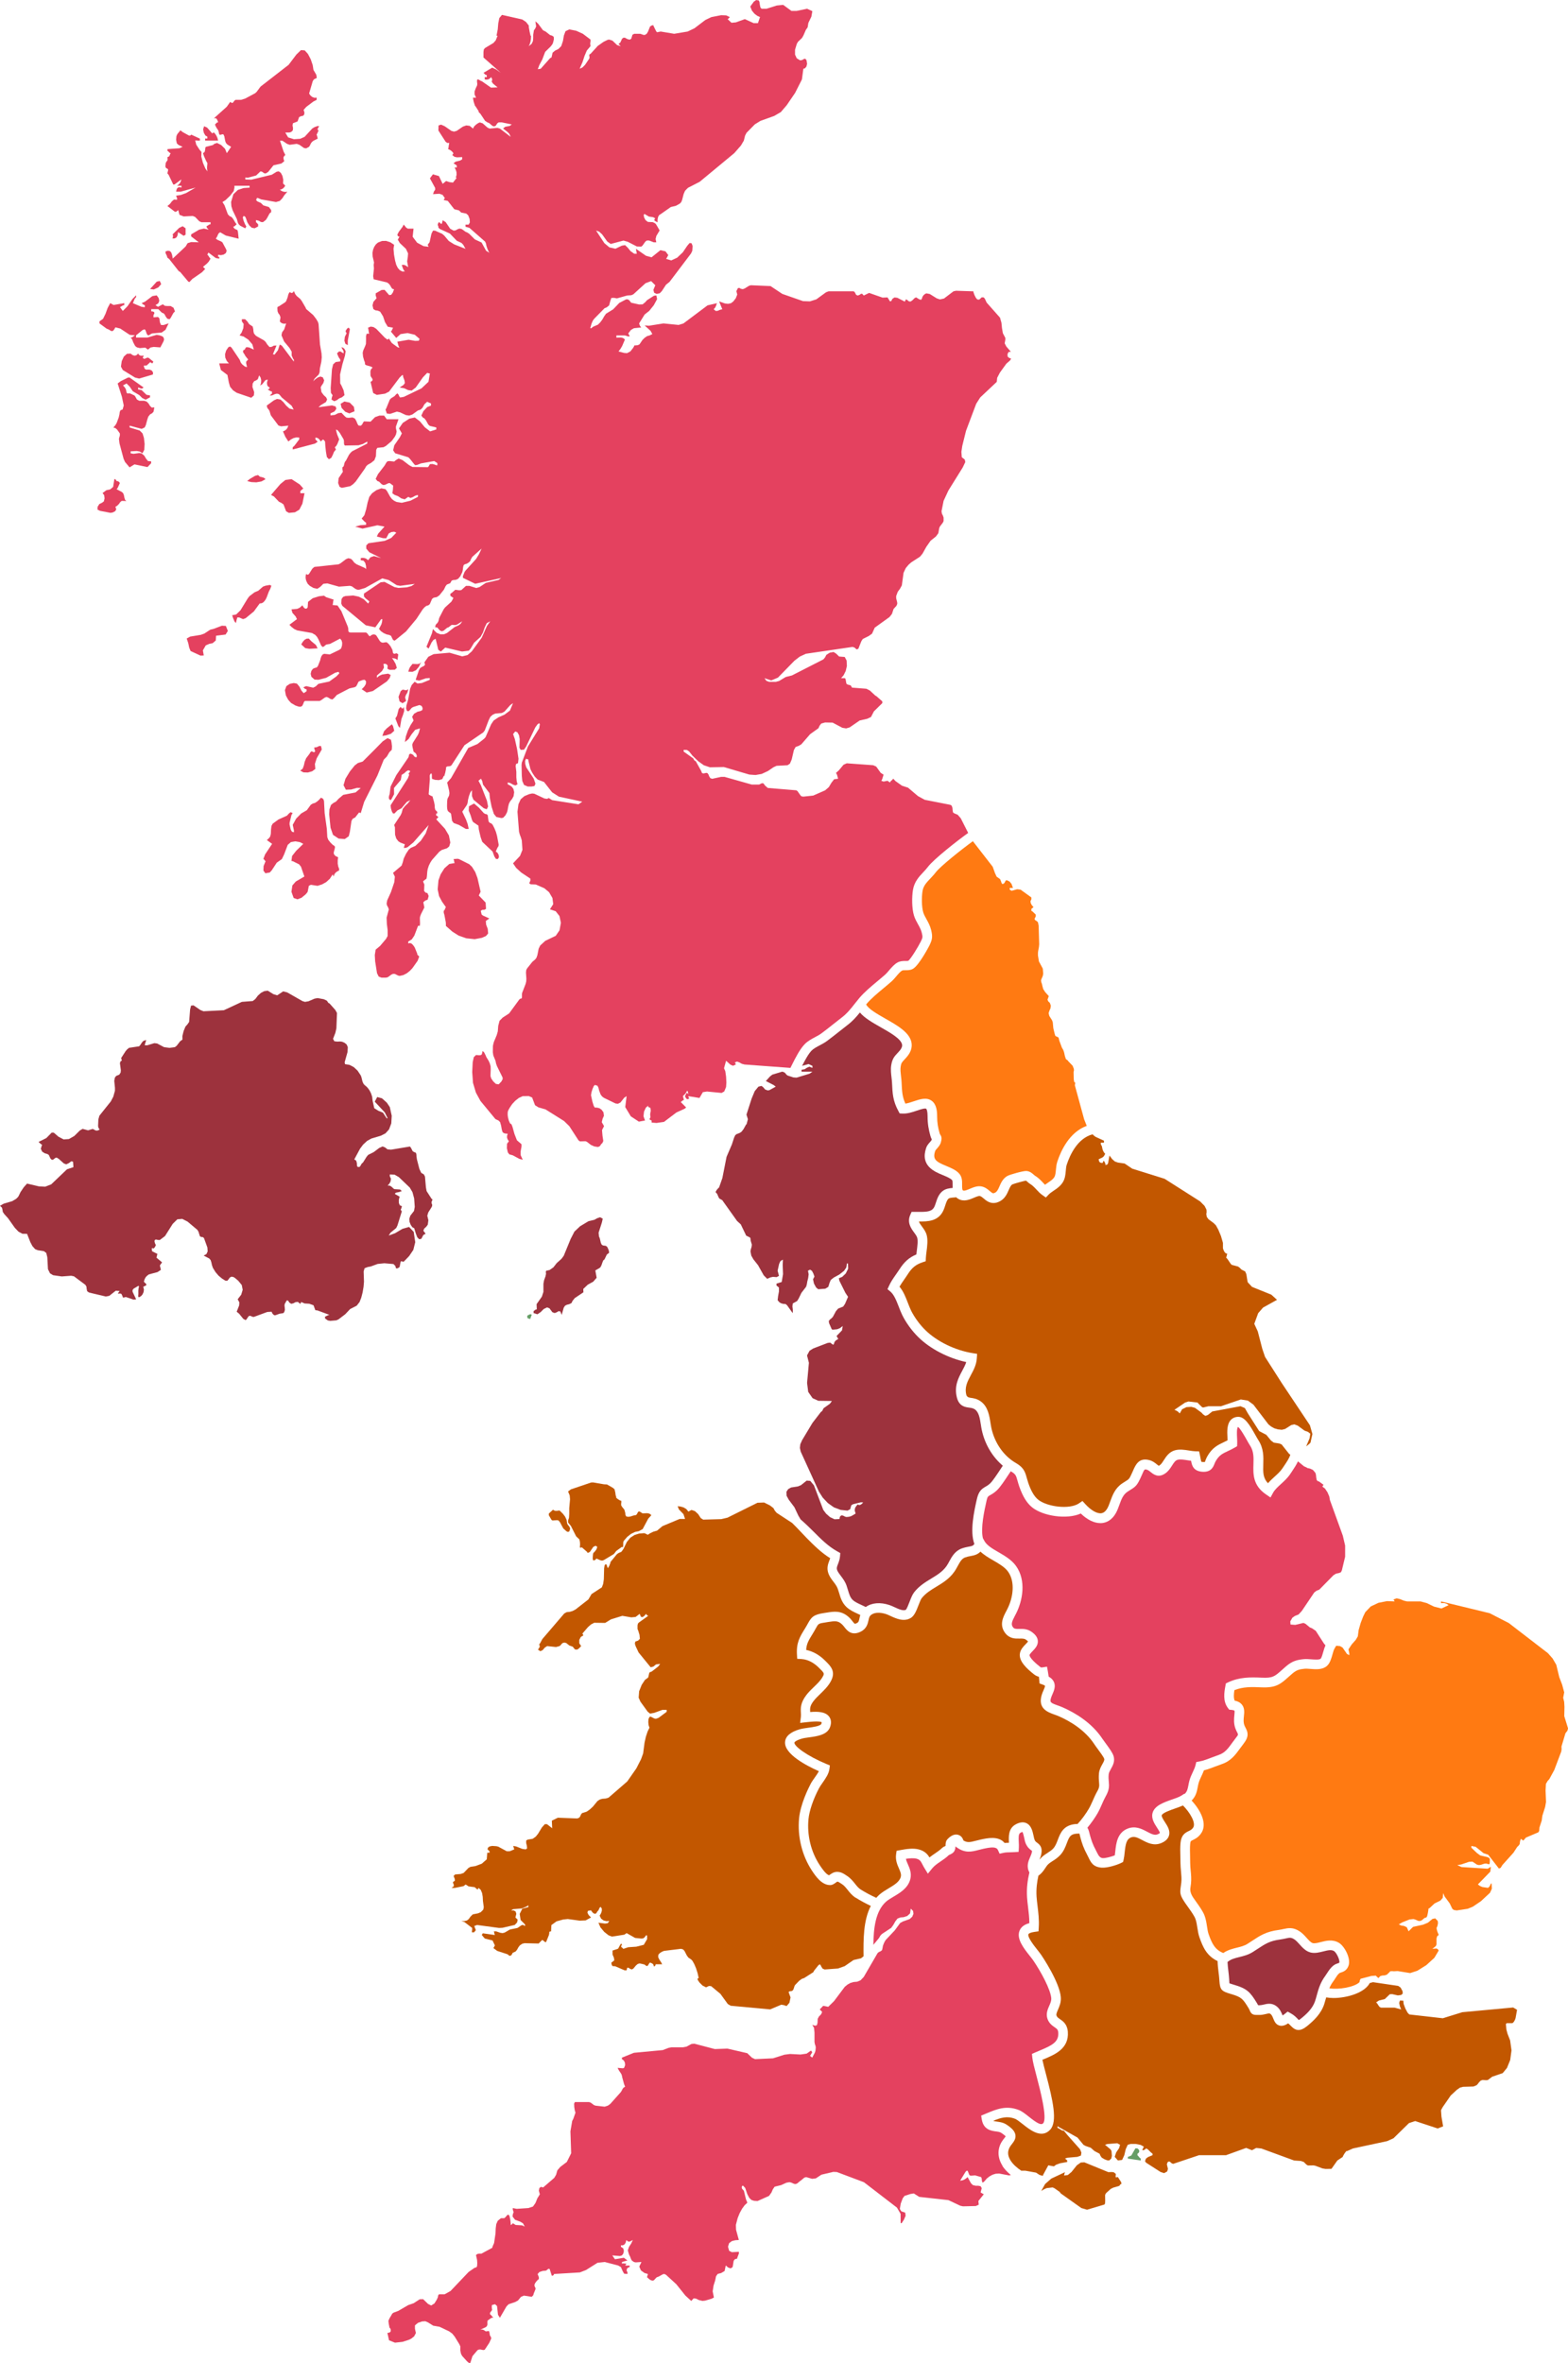
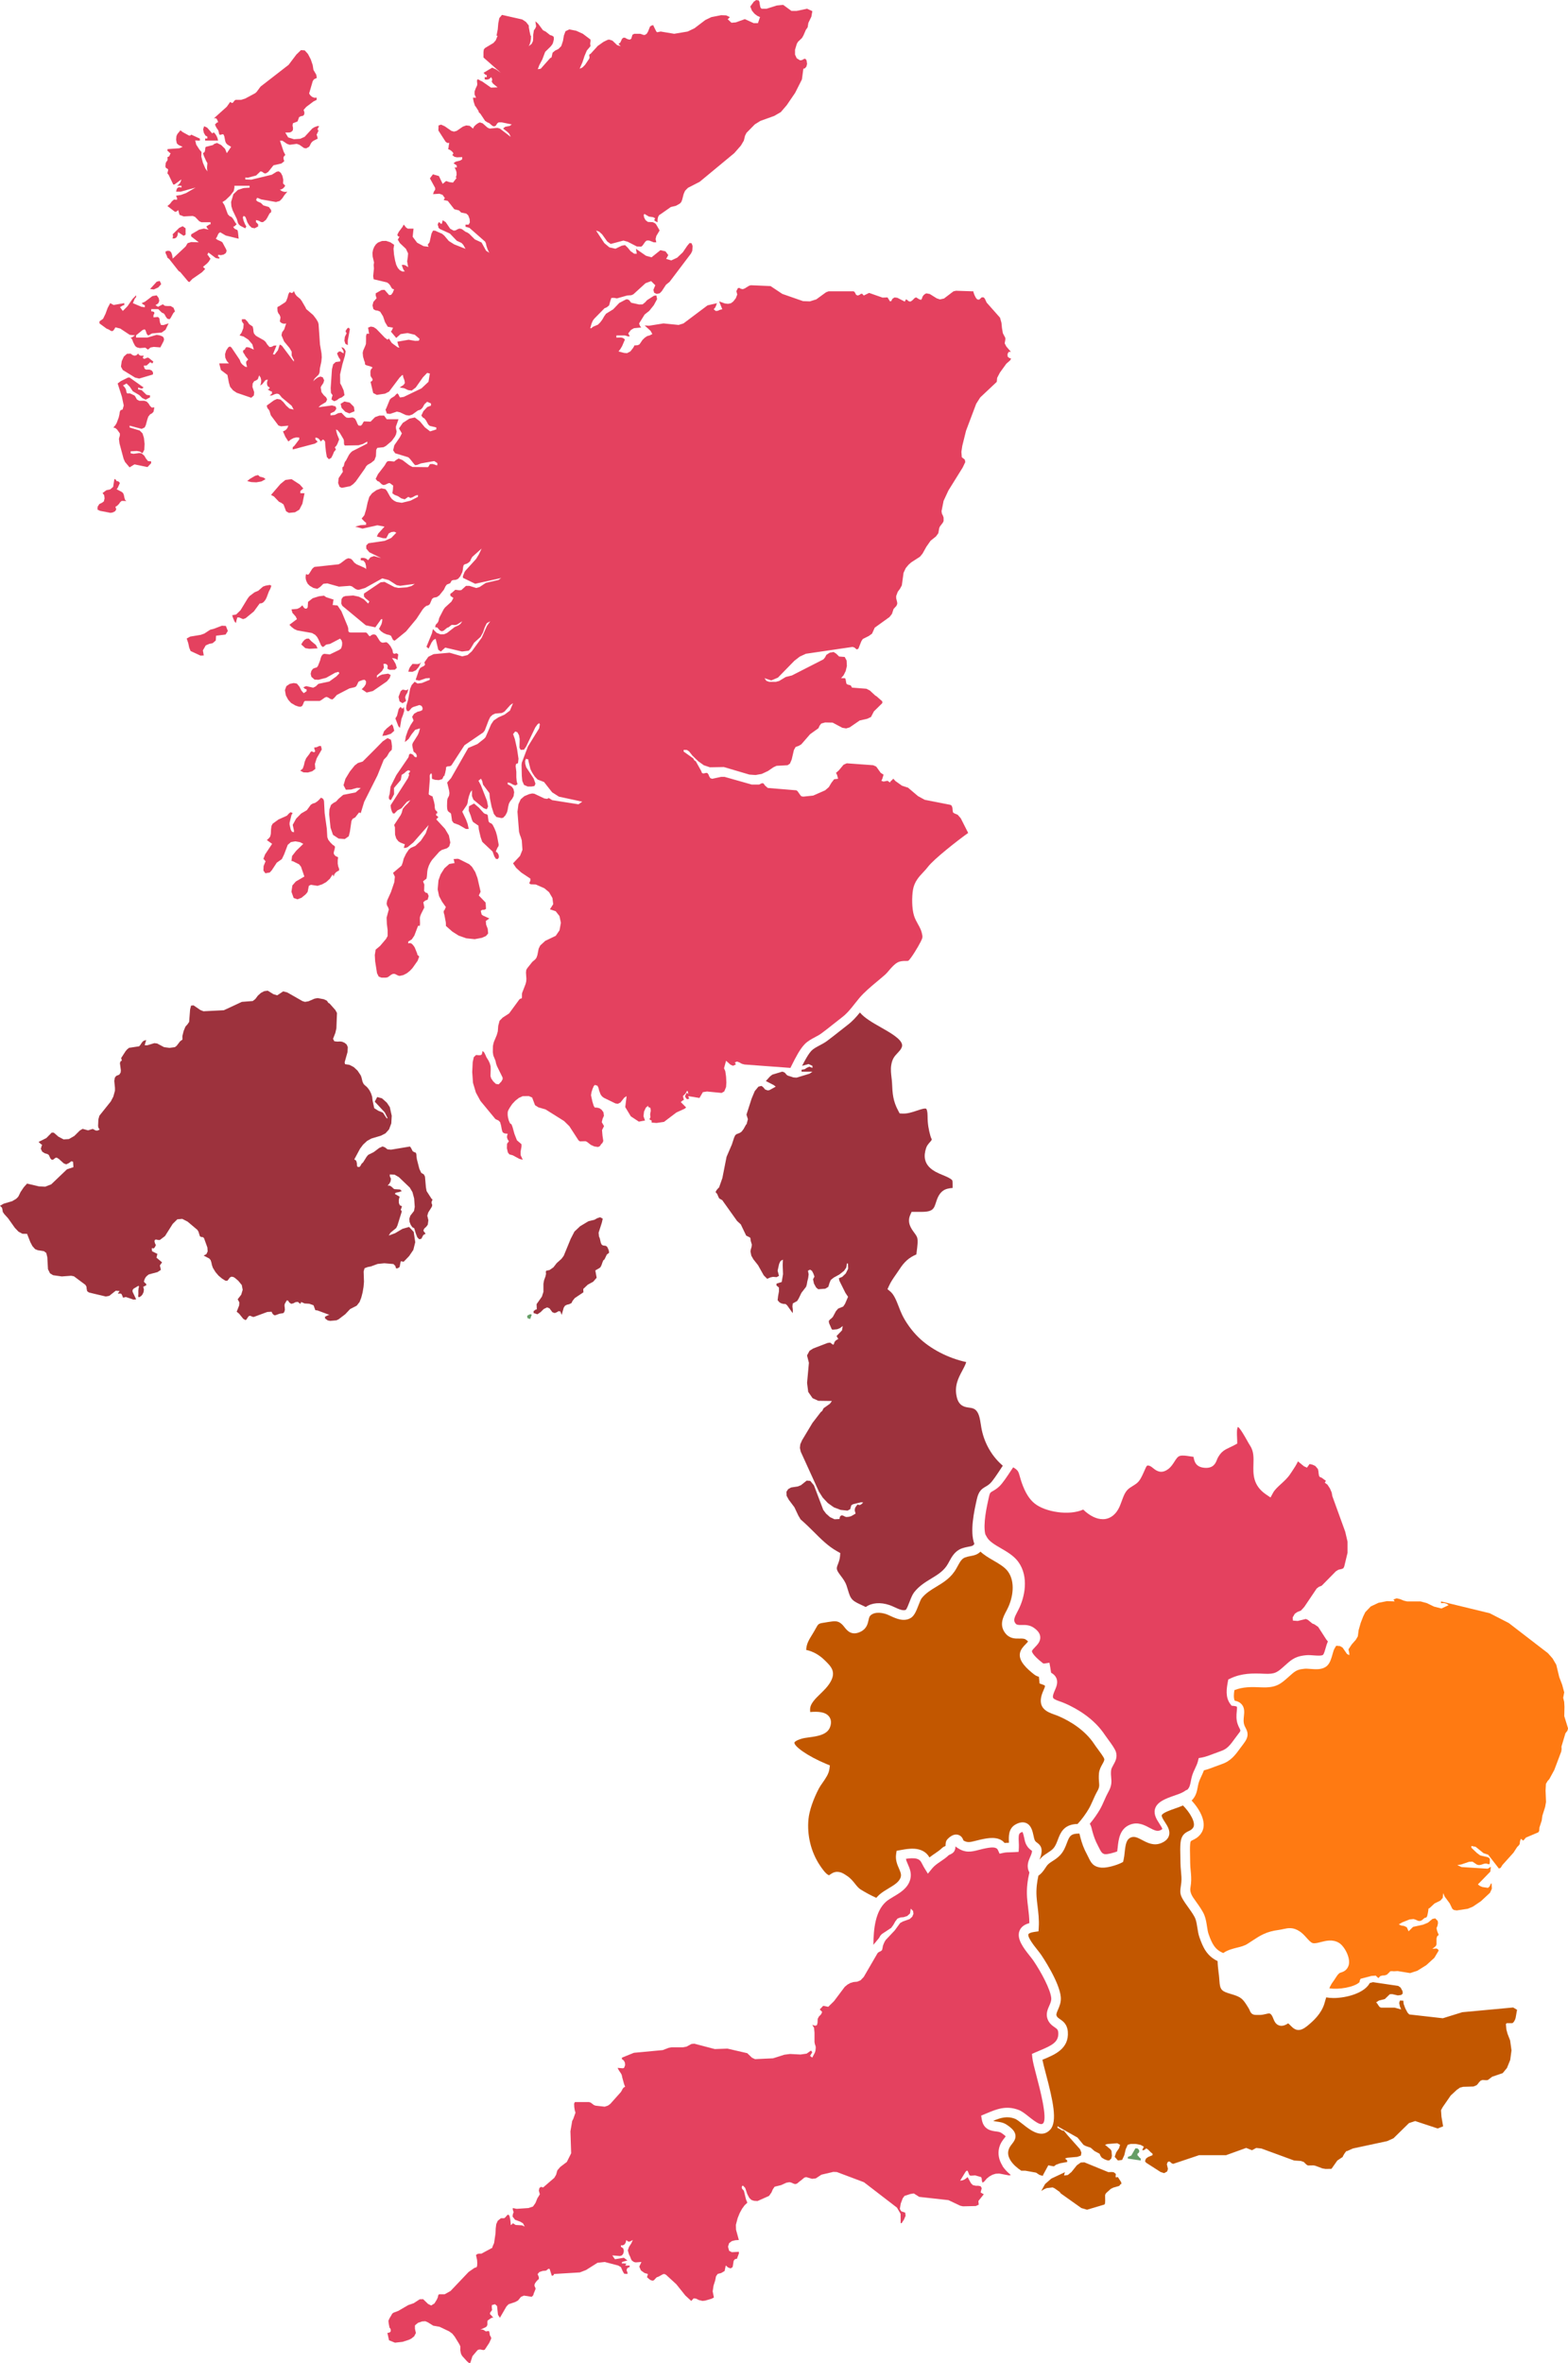
<svg xmlns="http://www.w3.org/2000/svg" id="aw" viewBox="0 0 318.78 480.24">
  <defs>
    <style>.cls-1{fill:#e4415f;}.cls-1,.cls-2,.cls-3,.cls-4,.cls-5{stroke-width:0px;}.cls-2{fill:#c25700;}.cls-3{fill:#9d323d;}.cls-4{fill:#ff7a12;}.cls-5{fill:#669e66;}</style>
  </defs>
-   <path class="cls-4" d="m204.91,178.94l-.36-.05-.12.12-.14.28-.2.27-.3.1-.16-.2-.14-.41-.18-.41-.69-.48-.33-.71-.47-1.31-4.03-5.19c-2.25,1.63-6.59,5.07-7.56,6.34-.35.46-.73.86-1.09,1.24-.79.84-1.42,1.5-1.59,2.57-.19,1.19-.19,3.18.15,4.31.13.44.38.89.64,1.36.35.63.75,1.35.96,2.21.35,1.41.23,1.98-.36,3.19-.02.04-2.09,4.04-3.36,4.73-.53.29-1.08.27-1.51.27-.27,0-.53,0-.67.07-.35.19-.8.71-1.19,1.18-.31.37-.64.75-.97,1.04-.52.46-1.08.92-1.63,1.38-1.25,1.04-2.55,2.12-3.45,3.2-.02.03-.04.05-.07.08.45.92,2.28,1.96,3.91,2.89,2.43,1.38,4.94,2.8,5.31,4.88.17.98-.14,1.96-.95,2.9-.2.24-.38.43-.54.6-.46.49-.6.64-.71,1.35-.1.6,0,1.31.07,1.99.05.39.09.78.11,1.14.09,1.95.14,3.01.78,4.41.52-.08,1.11-.27,1.69-.47,1.28-.43,2.6-.87,3.65-.11.99.72,1.11,2.11,1.11,3.1,0,1.41.19,2.38.5,3.47.05.19.09.24.13.3.37.54.29.97.13,1.58-.14.52-.48.91-.79,1.26-.13.14-.32.36-.35.45-.59,1.74.11,2.21,2.27,3.1.98.41,2,.82,2.64,1.59.57.67.56,1.55.55,2.25,0,.59,0,1.01.18,1.12.25.15.86-.1,1.39-.33.74-.31,1.57-.66,2.44-.47.72.16,1.22.59,1.62.93.6.5.67.55,1.12.3.39-.22.61-.71.85-1.27.31-.71.7-1.6,1.62-2.11.48-.27,3.2-1.04,3.85-1,.7.05,1.17.46,1.48.74.09.08.17.16.26.21.71.43,1.22.98,1.68,1.47.12.13.24.26.36.38.21-.16.42-.3.63-.44.52-.35.98-.66,1.25-1.08.23-.36.28-.89.34-1.51.05-.52.1-1.11.29-1.68.75-2.27,2.48-5.99,5.98-7.26l-.53-1.33-1.89-6.92.09-.5-.23-.2-.08-.49-.03-1.24v-.33s.07-.25.07-.25l-.03-.34-.24-.61-.9-.94-.11-.16-.36-.26-.21-.64-.15-.7-.17-.5-.29-.5-.52-1.41-.11-.46-.05-.16-.12-.09-.41-.18-.13-.11-.11-.34-.29-1.19-.11-1.21-.15-.41-.55-.86-.14-.57.15-.49.22-.48.08-.55-.2-.57-.32-.3-.16-.35.26-.73-.73-.81-.4-.62-.18-.66-.08-.38-.13-.35-.06-.37.14-.41.12-.24.09-.24.06-.25.04-.26-.09-1-.78-1.45-.2-1.22v-.5s.03-.31.03-.31l.17-.92.05-.54-.11-3.79-.14-.68-.23-.23-.32-.19-.16-.27.26-.49v-.39l-.61-.59-.28-.17v-.39l.44-.36-.34-.39-.22-.41-.06-.41.18-.37v-.39l-2.19-1.58-.69-.09-1.13.32-.39-.23v-.35h.66l-.29-.81-.39-.48-.41-.21Z" />
-   <path class="cls-2" d="m222.12,230.52c-3.04.8-4.59,4.16-5.25,6.17-.12.35-.15.78-.19,1.23-.07.77-.14,1.64-.65,2.41-.5.76-1.19,1.23-1.81,1.64-.38.26-.74.5-1.01.78l-.58.61-.69-.48c-.48-.33-.87-.75-1.24-1.15-.4-.43-.79-.84-1.27-1.13-.19-.11-.37-.26-.54-.42-.1-.09-.26-.23-.32-.25-.32.04-2.4.6-2.76.77-.32.18-.52.64-.75,1.17-.32.74-.73,1.66-1.7,2.21-.51.29-.97.4-1.38.4-.9,0-1.54-.54-1.98-.91-.29-.24-.54-.46-.79-.51-.25-.06-.8.17-1.23.36-.87.37-2.06.87-3.18.2-.16-.09-.29-.2-.4-.31-.13.01-.25.03-.37.04-.47.03-.96.07-1.17.23-.33.26-.52.85-.7,1.42-.11.34-.23.69-.38,1.02-1.03,2.19-3.18,2.23-4.96,2.21.07.26.27.56.62,1.03.36.48.76,1.03.95,1.7.28,1.02.12,2.3-.03,3.43-.06.45-.11.88-.13,1.25l-.03.67-.64.21c-1.35.45-2.17,1.11-3,2.42-.22.35-.48.71-.73,1.08-.34.48-.68.98-.96,1.46.79.93,1.26,2.14,1.71,3.31.22.56.42,1.09.65,1.56.66,1.33,1.76,2.85,2.89,3.95,2.37,2.33,6.07,4.12,9.64,4.69l.89.14-.06.9c-.08,1.32-.65,2.38-1.21,3.42-.7,1.31-1.31,2.44-.93,3.99q.13.53.83.62c.56.07,1.33.17,2.12.74,1.46,1.06,1.74,2.9,1.97,4.38.06.36.11.7.18,1.02.66,3.04,2.51,5.69,4.95,7.09,1.67.96,1.92,1.88,2.24,3.04.09.32.19.67.33,1.09.57,1.63,1.22,2.73,2,3.35,1.77,1.43,6.35,2.06,8.29.74l.71-.48.58.64c1.17,1.29,2.44,2,3.31,1.84.59-.11,1.08-.64,1.46-1.6.1-.26.2-.52.29-.78.49-1.33,1-2.71,2.44-3.67.28-.18.51-.33.7-.45.69-.43.75-.46,1.3-1.69l.19-.42c.52-1.2,1.17-2.69,3.23-2.2.76.18,1.27.6,1.64.9.12.1.3.24.38.28,0-.01.08-.04.22-.14.3-.22.55-.61.81-1.02.46-.72,1.04-1.61,2.15-1.96.98-.31,2.05-.13,3,.02.45.07.88.14,1.23.15l.78.02.17.76c.05.24.09.46.13.67.05.25.11.59.16.68.02,0,.1.03.34.05.28.02.38-.01.38-.01,0-.01.06-.2.12-.34.1-.25.21-.52.37-.81,1.01-1.76,2.12-2.29,3.31-2.85.26-.12.52-.25.81-.4,0-.16-.02-.32-.02-.49-.07-1.29-.14-2.76.68-3.65.38-.4.89-.62,1.49-.63h.03c1.3,0,2.28,1.56,3.51,3.76.22.38.4.72.54.93,1.13,1.7,1.08,3.43,1.03,4.96-.05,1.57-.08,2.77.96,3.84.41-.48.87-.9,1.33-1.32.61-.55,1.18-1.07,1.58-1.67l.36-.53c.57-.85,1.01-1.5,1.27-2.25l-.27-.22-1.5-1.89-.46-.19-1.13-.18-.55-.4-.98-1.19-1.44-.75-2.3-3.6-.61-1.08-.89-.38-5.74,1.07-.89.71-.51.19-.48-.32-.34-.37-1.3-.95-.75-.2-.97.06-.89.43-.48.85-.25-.26-.27-.21-.28-.15-.29-.11,2.18-1.48.68-.22,1.86.22.09.13.79.78.23.1,1.09-.26h2.55l4.03-1.38,1.44.23,1.13.83,3.05,4,.56.45.65.36.74.21.78.08.67-.17,1.24-.79.63-.14.69.26,1.39,1.02.66.23.51.39-.15.92-.7,1.66.7-.57.18-.2.39-1.75-.51-1.78-5.72-8.57-3.4-5.32-.56-1.64-.92-3.55-.71-1.53.79-2.16.99-1.14,2.84-1.58-1.16-1.05-3.92-1.58-.85-.91-.07-.22-.23-1.45-.24-.55-.74-.38-.38-.38-.32-.24-1.31-.35-.25-.29-.6-.89-.27-.29.08-.22.14-.56-.33-.12-.25-.28-.17-.36-.12-.36v-1.1s-.4-1.38-.4-1.38l-.55-1.31-.48-.87-.45-.45-1.06-.79-.34-.46-.1-.56.06-.44-.03-.49-.39-.76-.9-.91-7.21-4.59-6.59-2.06-1.55-1.05-1.35-.19-.63-.22-.54-.47-.56-.74-.28,1.56-.19.29-.39.08.06-.12-.08-.27-.13-.26-.09-.14-.15-.04-.05.14-.03.18-.09.09-.31-.03-.23-.1-.16-.23-.08-.4.76-.35.31-.27.26-.48-.26-.3-.19-.36-.13-.41-.08-.44-.18-.33-.05-.17v-.25s.64,0,.64,0v-.41l-1.69-.77-.49-.37-.13-.18Z" />
  <path class="cls-2" d="m211.33,377.93c.12-.15.25-.3.39-.44.42-.41.85-.69,1.27-.96.42-.27.81-.52,1.14-.88.46-.51.69-1.14.94-1.8.5-1.32,1.12-2.97,3.66-3.17.12,0,.23,0,.34-.01.8-.83,1.76-2.17,2.3-3.11.3-.52.55-1.09.82-1.69.26-.6.54-1.22.86-1.79.48-.84.45-1.16.39-1.86-.04-.46-.09-1.03-.02-1.83.07-.77.42-1.39.7-1.89.31-.55.44-.82.37-1.07-.1-.36-.89-1.42-1.31-1.99-.28-.37-.53-.72-.7-.98-1.92-2.92-4.98-4.7-7.21-5.68-.31-.13-.62-.25-.92-.35-1.36-.49-3.41-1.22-2.56-4.01.09-.3.22-.6.35-.9.13-.29.34-.78.31-.93,0,0-.1-.12-.5-.26l-.6-.21-.06-.63c-.02-.25-.05-.5-.08-.74-.34-.08-.65-.23-.93-.44-1.5-1.17-3.2-2.72-2.93-4.31.14-.81.7-1.39,1.16-1.86.17-.17.41-.42.49-.56-.05-.07-.17-.2-.46-.39-.31-.21-.69-.21-1.28-.2-.86.02-2.02.04-2.91-1.13-1.26-1.66-.39-3.29.25-4.49l.19-.37c1.16-2.27,1.66-5.5.15-7.61-.65-.91-1.77-1.56-2.95-2.25-.94-.54-1.89-1.1-2.66-1.82-.57.59-1.22.76-1.99.9-.35.06-.7.13-1.12.28-.67.24-1,.81-1.54,1.8l-.25.45c-1.05,1.88-2.59,2.81-4.08,3.71-1.11.67-2.16,1.31-2.96,2.32-.19.23-.44.89-.65,1.42-.43,1.11-.84,2.17-1.59,2.61-1.42.84-3,.1-4.15-.43-.3-.14-.58-.27-.82-.35-.62-.21-2.18-.61-3.16.22-.27.23-.34.51-.45,1.02-.15.68-.37,1.72-1.59,2.32-1.86.92-2.77-.24-3.32-.94-.19-.25-.38-.48-.6-.66-.77-.65-1.36-.58-2.73-.36l-.55.09c-1.38.2-1.4.24-1.91,1.17-.16.29-.35.64-.61,1.06-.84,1.36-1.3,2.08-1.36,3.35,1.36.28,2.66,1,3.79,2.12,1.26,1.23,2.33,2.29,1.16,4.36-.55.97-1.33,1.72-2.08,2.45-.49.47-.95.92-1.32,1.39-.81,1.04-.78,1.54-.74,2.3,1.59-.13,3.08-.06,3.83.9.31.4.61,1.1.21,2.17-.58,1.57-2.6,1.85-4.23,2.07-.57.08-1.1.15-1.48.26-1.26.36-1.54.74-1.54.82-.04.75,2.63,2.72,6.52,4.34l.7.29-.1.75c-.13.97-.78,1.9-1.4,2.79-.29.41-.56.8-.73,1.13-1.16,2.21-1.95,4.53-2.12,6.21-.33,3.27.5,6.7,2.29,9.39.35.53,1.25,1.89,1.9,2.05.03-.02.07-.05.11-.08.32-.23.81-.59,1.45-.61.82-.02,1.38.35,1.82.64l.25.17c.71.45,1.21,1.07,1.64,1.61.36.45.7.88,1.11,1.14,1,.63,2.22,1.28,3.21,1.72.21-.24.43-.47.68-.69.53-.46,1.17-.85,1.79-1.22,1.16-.69,2.25-1.34,2.51-2.35.13-.52-.05-.97-.37-1.71-.34-.76-.75-1.72-.58-2.9l.1-.69.69-.13c1.31-.25,2.68-.45,3.82-.15,1.21.32,1.79.98,2.17,1.63.36-.29.74-.55,1.11-.8.52-.35,1.01-.69,1.43-1.1.21-.21.48-.33.71-.43,0,0,.01,0,.02,0,0-.04,0-.08,0-.13.02-.38.03-.81.32-1.16.11-.13,1.09-1.3,2.24-.98.32.09.83.35,1.08,1.15.81.49,1.36.35,2.5.06.3-.08.63-.16.99-.24,1.36-.3,3.66-.8,4.88.69.29-.03.58-.04.88-.05-.06-1.21-.14-2.87,1.32-3.7.83-.47,1.58-.57,2.21-.29,1.02.46,1.27,1.64,1.48,2.6.06.3.14.65.21.81.14.31.29.42.52.58.78.57,1.17,1.23.72,2.77-.07.23-.16.46-.25.69Z" />
-   <path class="cls-1" d="m265.71,298.26l-.62-.29-1.21-.99c-.33.72-.76,1.36-1.22,2.05l-.35.52c-.53.81-1.23,1.43-1.89,2.04-.65.59-1.26,1.15-1.6,1.77l-.52.96-.9-.61c-2.7-1.84-2.63-4.13-2.57-6.15.04-1.36.08-2.64-.7-3.81-.16-.24-.38-.62-.62-1.06-.37-.66-1.31-2.34-1.82-2.72-.29.32-.22,1.61-.19,2.17.02.46.04.88.03,1.23l-.03.53-.46.27c-.54.31-1.02.54-1.45.74-1.08.51-1.74.82-2.44,2.04-.11.19-.18.38-.25.55-.26.65-.7,1.73-2.5,1.59-1.8-.15-2.08-1.28-2.25-2.23-.23-.03-.47-.07-.69-.1-.77-.12-1.57-.25-2.1-.08-.41.13-.68.52-1.08,1.15-.33.52-.71,1.11-1.3,1.54-1.46,1.07-2.47.24-3.02-.2-.28-.23-.53-.43-.84-.51-.44-.1-.46-.11-.97,1.07l-.2.45c-.73,1.61-1.04,1.92-2.07,2.55-.18.11-.39.24-.64.41-.91.6-1.25,1.53-1.68,2.71-.1.27-.2.54-.31.82-.81,2.03-2.05,2.65-2.95,2.81-.19.04-.39.05-.59.05-1.27,0-2.67-.68-3.98-1.95-2.87,1.28-7.73.5-9.89-1.25-1.08-.87-1.91-2.22-2.62-4.24-.16-.47-.27-.87-.37-1.22-.28-1-.36-1.3-1.33-1.86,0,0-.02-.01-.03-.02-.13.2-.27.41-.42.63-.79,1.2-1.69,2.56-2.35,3.2-.54.52-1.01.79-1.36.99-.5.28-.61.35-.79,1.16-.46,2.04-1.23,5.52-.75,7.61l.32.59c.5.9,1.65,1.57,2.86,2.27,1.31.76,2.67,1.55,3.57,2.81,2.12,2.98,1.32,7.07,0,9.66l-.21.4c-.63,1.2-.87,1.78-.42,2.37.25.33.48.36,1.29.35.7-.02,1.57-.03,2.42.54.83.56,1.27,1.16,1.34,1.83.1.94-.54,1.6-1.06,2.14-.26.27-.59.61-.63.81,0,0-.05.67,2.2,2.42.07.06.17.12.41.08l.95-.15.17.94c.07.37.12.73.17,1.09.52.28.87.64,1.07,1.09.39.9,0,1.79-.31,2.5-.1.23-.2.46-.27.68-.28.92-.19,1.03,1.34,1.58.34.12.7.25,1.04.4,2.47,1.09,5.88,3.08,8.07,6.4.16.24.39.55.64.89.83,1.13,1.43,1.97,1.62,2.62.31,1.07-.16,1.91-.54,2.58-.22.39-.42.76-.46,1.11-.06.62-.02,1.05.02,1.47.08.84.15,1.64-.63,3.01-.27.48-.52,1.03-.77,1.61-.27.63-.56,1.27-.91,1.88-.48.83-1.26,1.96-2.04,2.88.17.26.3.6.4,1.04.03.14.07.29.12.47.3,1.08.57,1.89,1.2,3.06.14.26.26.5.36.71q.41.85,1.03.9c.48.04,1.63-.24,2.46-.56.04-.25.07-.53.1-.81.17-1.62.41-3.85,2.59-4.66,1.55-.57,2.84.11,3.87.66.97.51,1.55.79,2.18.52.35-.15.43-.27.43-.27,0-.17-.37-.75-.6-1.1-.52-.8-1.16-1.8-.91-2.88.36-1.55,2.27-2.22,3.97-2.81.73-.25,1.48-.52,1.89-.78l.62-.4.06.05c.5-.47.61-.96.76-1.73.06-.31.12-.64.21-.97.17-.64.43-1.19.68-1.72.23-.49.45-.96.57-1.45l.15-.62.63-.11c.79-.14,1.74-.51,2.66-.86.46-.18.91-.35,1.32-.49,1.22-.41,1.88-1.32,2.71-2.47.24-.32.48-.66.74-.99.5-.63.49-.64.25-1.11-.23-.44-.58-1.11-.63-2.19-.02-.47.02-.91.06-1.29.03-.3.08-.81.02-.93,0,0-.13-.11-.64-.16l-.43-.04-.26-.34c-1.06-1.4-.75-3.19-.51-4.49l.09-.5.46-.22c2.29-1.08,4.54-1.06,6.84-.95,2.23.11,2.64-.26,4.17-1.63.23-.21.48-.43.76-.67,1.24-1.07,2.24-1.34,3.66-1.47.47-.04.99,0,1.49.04.65.05,1.62.12,1.89-.12.19-.17.43-1,.55-1.45.13-.46.26-.89.43-1.26l-.32-.4-1.65-2.56-.76-.52-.43-.17-.9-.74-.41-.18-1.66.4-.97-.07-.05-.65.43-.74.5-.35.75-.3.67-.73,2.52-3.74.44-.34.6-.25,2.86-2.91.53-.33.64-.14.35-.14.19-.37.67-2.78v-2.28s-.47-2.01-.47-2.01l-2.62-7.23-.13-.73-.36-.84-.5-.76-.55-.42.24-.36-.92-.67-.29-.09-.18-.21-.09-.48-.06-.56-.1-.4-.52-.61-.56-.26-.61-.14Z" />
-   <path class="cls-2" d="m173.9,385.61c.97.61,2.13,1.24,3.14,1.71-1.54,2.97-1.51,6.87-1.48,10.15,0,.03,0,.06,0,.09l-.52.41-1.52.35-1.79,1.24-1.35.48-2.72.2-.41-.17-.25-.37-.18-.36-.16-.16-.3.23-.84,1.05-.17.33-1.87,1.19-.48.17-.54.4-.83.86-.11.22-.19.6-.14.24-.23.15-.45.06-.19.14.4,1.1-.23,1.09-.57.66-.61-.2-.48-.07-2.26.95-8.01-.74-.59-.34-1.51-2.08-1.88-1.56-.45-.04-.59.28-.72-.37-.63-.63-.34-.51-.04-.23.06-.09.1-.03.08-.03-.23-1.01-.31-.97-.36-.85-.38-.68-.26-.27-.55-.37-.3-.39-.51-.98-.28-.3-.42-.12-3.45.42-.45.19-.43.28-.28.32-.03.49.24.5.33.49.24.45h-1.34v.14s-.14.23-.14.23l-.18.09-.09-.27-.09-.2-.21-.16-.25-.12-.21-.04-.1.11-.3.48-.14.11-.22-.07-.33-.25-.8-.19-.3-.02-.34.15-.34.31-.45.55-.31.2-.33-.09-.35-.24-.29-.02-.12.53h-.41s-1.9-.82-1.9-.82l-.56-.04-.11-.18-.06-.14-.07-.37.61-.47-.08-.54-.28-.66v-.8s1.09-.35,1.09-.35l.12-.16.34-.64.21-.29.2.39h-.2v.32l.22.16.22.23.99-.33,1.63-.11,1.53-.38.68-1.16v-.34s-.01-.37-.01-.37l-.16-.1-.37.47-.26.19-.37.04-1.27-.13-1.73-.98-.46.32-2.52.39-.7-.27-.87-.69-.77-.92-.41-.94,1.32.17.58-.07.31-.46-.59.04-.59-.15-.49-.37-.3-.62.1-.11.19-.35.16-.48v-.46s-.23-.36-.23-.36l-.21.16-.25.55-.18.17-.26.42-.2.11-.33-.08-.27-.25-.27-.38-.62.11-.11.36.26.5.48.48-1.1.6-1.22.05-2.41-.33-.94.1-1.34.37-1.05.76-.07,1.28-.29.05-.07.1v.2l-.07.39-.59,1.46-.29-.09-.44-.38-.22.17-.55.57-2.86-.07-.49.12-.49.34-.29.39-.25.46-.29.37-.6.27-.27.49-.29.13-.17-.05-.33-.27-2.09-.68-.77-.57.29-.55-.47-1-1.58-.4-.61-.71.2-.35,2.46.35-.07-.17-.08-.39-.07-.17.47-.02.84.29.46.07.43-.1,1.08-.63,1.55-.32.78-.54.33-.08.42.24v-.32l-.91-.92-.18-1.24.53-1.06,1.22-.31v-.38l-.37.26-.93.38-1.81.16-.39.25h.52s.39.21.39.21l.15.47-.18.76.45.42-.11.58-.48.51-2.49.58-.7.03-4.47-.6-.57.21.32.84-.37.45-.45-.02.07-.56v-.32l-1.59-1.22-.62-.19h.69s.46-.11.46-.11l.35-.26.38-.53.46-.45,1.07-.21.56-.24.5-.51.1-.5-.17-1.3-.04-.8-.13-.77-.27-.64-.44-.41-.22.35-.57-.49-1.26-.17-.57-.38-.46.34-1.78.36h-.62l.21-.19.22-.13v-.38l-.11-.23-.06-.17.08-.16.31-.19v-.32l-.25-.67.3-.3,1.15-.1.6-.22.96-1,.42-.23.99-.15,1.31-.49,1.01-.89.1-1.34h.46v-.31l-.39-.34.05-.35.35-.27.53-.11.87.06.37.09,1.71.93h.62s.92-.38.92-.38l-.22-.7.61.11,1.23.49.7.11.29-.21-.05-.52-.14-.58v-.47s.26-.2.26-.2l1.07-.18.62-.44.46-.57.79-1.3.59-.66h.44s1.06.83,1.06.83l-.07-1.54,1.22-.6,3.96.15.37-.15.21-.26.15-.37.22-.3.95-.3.63-.44.63-.58.95-1.15.46-.3.53-.15.66-.05.59-.18,3.8-3.29,1.86-2.67.94-1.84.43-1.18.29-2.21.27-1.2.36-1.08.37-.74-.17-.49-.07-.64.04-.62.2-.44.26-.06.7.36.33.08.56-.2,1.65-1.23v-.39h-.87s-1.65.6-1.65.6l-.87.16-.49-.41-1.46-2.02-.36-.81.1-1.31.52-1.3.67-1.01.57-.41.11-.14.15-.72.08-.21.12-.09.34-.12,1.31-1.02.41-.53-.85.1-.55.45-.54.13-2.45-3-.61-1.3-.15-.49.09-.43.56-.19.37-.37-.08-.82-.25-.82-.15-.35v-.74s.08-.36.08-.36l.2-.22,1.91-1.37-.24-.1-.1-.09-.1-.21-.37.42-.36.26-.33-.08-.25-.59-.83.63-.88.08-1.82-.31-2.32.72-.53.33-.64.39-2.23-.03-.66.35-.61.54-1.14,1.32.12.14.08.22-.51.31-.31.6v.69s.38.57.38.57l-.41.43-.23.19-.24.1-.39-.05-.44-.55-.69-.24-.61-.49-.37-.11-.38.09-.23.21-.18.24-.23.18-.71.19-1.8-.19-.47.3-.45.52-.46.22-.49-.32.33-.49.04-.24-.13-.32.2-.26.46-.85,4.45-5.19.49-.27.61-.06.59-.17.63-.34,2.58-2.01.64-1.09,2.1-1.37.26-.69.14-.95.06-2.23.1-.62.21-.22.21.11.1.37.13.34.27-.43.24-.61.04-.23,1.28-1.56.36-.26.57-.24.43-.6.67-1.39.72-.88.85-.55.94-.29,1.01-.08.27.08.26.15.24.09.41-.28.7-.34.75-.21,1.1-.92,3.5-1.46h1.09l-.32-.98-.94-.97-.24-.64.59.07.62.18.56.34.41.51.63-.34.7.24.66.61.52.8.5.32,3.66-.1,1.28-.3,6.1-3.03,1.34-.05,1.22.61.68.53.29.53.37.43,3.15,2.06c.99.96,2.21,2.31,2.98,3.09,1.44,1.45,2.93,2.94,4.75,4.07-.05.16-.11.32-.18.49-.26.69-.59,1.54-.16,2.67.25.64.63,1.14,1,1.62.36.47.69.91.88,1.44.1.28.18.56.27.84.28.94.59,2,1.51,2.87.66.62,1.53,1.02,2.29,1.37.18.08.35.16.51.24-.08.24-.13.48-.17.68-.14.65-.2.8-.54.97-.42.21-.42.21-.89-.39-.22-.28-.5-.64-.88-.95-1.49-1.26-2.93-1.02-4.32-.8l-.53.08c-2.16.32-2.61.82-3.35,2.18-.15.27-.32.58-.58,1-1.02,1.64-1.76,2.83-1.62,5.26l.05.87.87.05c1.53.1,2.72.97,3.47,1.7,1.23,1.21,1.23,1.22.81,1.96-.41.72-1.05,1.34-1.74,2-.52.5-1.05,1.01-1.51,1.6-1.26,1.63-1.2,2.74-1.15,3.63.02.31.03.57,0,.85l-.15,1.24,1.42-.16c2.16-.24,2.81-.09,2.96.03,0,0,.01.09-.07.32-.17.46-1.78.68-2.65.79-.64.09-1.24.17-1.76.32-1.9.55-2.9,1.43-2.97,2.61-.14,2.41,4.25,4.74,6.88,5.91-.21.39-.52.83-.81,1.24-.31.44-.64.9-.87,1.34-.48.91-2.05,4.09-2.34,6.93-.37,3.72.58,7.61,2.6,10.68.74,1.12,1.98,2.95,3.71,2.95.47,0,.82-.27,1.1-.47.11-.08.29-.21.34-.23.17,0,.29.06.66.31.1.07.2.13.31.2.43.27.78.71,1.15,1.17.43.54.91,1.14,1.6,1.58Zm-58.6-76.04l-.11-.71-.3-.64-.43-.57-.48-.48-.23-.21-.58.08-.37-.02-.37-.21-.85.77v.35l.55.95.2.11.94-.06.28.06.31.38.65,1.23.66.59.32.14.27-.14.16-.56-.18-.42-.29-.33-.15-.3Zm9.88-5.62l-.09-.65-.15-.64-.32-.29-1.22-.7-.61-.03-2.22-.38-.4.02-4.11,1.39-.57.43.33.8.07.78-.16,1.78v1.18s-.05.81-.05.81l-.19.54v.41l.58.71,1.06,2.1.65.62.1.39.04.39v.16s.01.14.01.14l-.04.44.02.15.1.03.26-.07.08.04,1.06.93.03.17.47-.2.7-1.03.48-.24.34.23-.17.5-.37.49-.25.23-.07.2-.05.46-.02.49.05.31.2.07.26-.11.19-.17v-.13s.83.37.83.37l.39.08.34-.11,2.04-1.23.5-.64,1.13-.81.14.06.1-.05.03-.44v-.39s.03-.21.03-.21l.06-.15.12-.16.61-.7.76-.6.82-.4.79-.16.77-.43,1.12-2.1.65-.72-.39-.3-.44-.1-.94.04-.14-.07-.41-.27-.22-.06-.18.12-.28.52-.19.12-.4.06-.73.23-.41.05-.4-.09-.14-.29-.06-.47-.17-.61-.51-.62-.03-.11-.11-.14v-.33s.04-.35.04-.35l-.03-.28h-.17s-.46-.27-.46-.27l-.4-.32.03-.14-.1-.29Z" />
-   <path class="cls-3" d="m249.9,402.44c.01.22.03.47.05.62.16.06.47.15.77.24l.17.05c2.61.77,3.25,1.43,4.65,3.72.1.17.18.31.24.43.11,0,.23,0,.37,0,.21,0,.47-.06.74-.12.7-.17,1.67-.4,2.61.32.7.53.99,1.25,1.21,1.77.01.04.03.07.05.11.12-.08.29-.19.51-.37l.51-.41.57.31c.74.4,1.18.86,1.5,1.2.06.07.14.15.21.21.09-.05.24-.15.48-.34,1.17-.95,2.32-2.04,2.81-3.49.14-.43.26-.84.37-1.26.34-1.24.7-2.52,1.72-3.9.14-.19.26-.38.38-.57.33-.51.7-1.08,1.28-1.53.34-.26.68-.38.93-.46.09-.03.22-.07.25-.1.18-.51-.58-2.08-1.07-2.37-.54-.32-1.18-.19-2.19.07-.8.2-1.71.44-2.6.21-.97-.25-1.64-1-2.24-1.67-.34-.38-.67-.74-.99-.96-.69-.46-.98-.4-1.82-.21-.33.07-.69.15-1.12.21-2.1.28-3,.87-4.64,1.95-.27.18-.57.37-.88.57-.94.6-1.92.84-2.78,1.05-.92.23-1.72.42-2.39,1,.02.59.1,1.21.17,1.83.07.56.13,1.11.16,1.63l.02.27Z" />
+   <path class="cls-1" d="m265.71,298.26l-.62-.29-1.21-.99c-.33.72-.76,1.36-1.22,2.05l-.35.52c-.53.81-1.23,1.43-1.89,2.04-.65.59-1.26,1.15-1.6,1.77l-.52.96-.9-.61c-2.7-1.84-2.63-4.13-2.57-6.15.04-1.36.08-2.64-.7-3.81-.16-.24-.38-.62-.62-1.06-.37-.66-1.31-2.34-1.82-2.72-.29.32-.22,1.61-.19,2.17.02.46.04.88.03,1.23c-.54.31-1.02.54-1.45.74-1.08.51-1.74.82-2.44,2.04-.11.19-.18.38-.25.55-.26.65-.7,1.73-2.5,1.59-1.8-.15-2.08-1.28-2.25-2.23-.23-.03-.47-.07-.69-.1-.77-.12-1.57-.25-2.1-.08-.41.13-.68.52-1.08,1.15-.33.52-.71,1.11-1.3,1.54-1.46,1.07-2.47.24-3.02-.2-.28-.23-.53-.43-.84-.51-.44-.1-.46-.11-.97,1.07l-.2.45c-.73,1.61-1.04,1.92-2.07,2.55-.18.11-.39.24-.64.41-.91.6-1.25,1.53-1.68,2.71-.1.27-.2.54-.31.82-.81,2.03-2.05,2.65-2.95,2.81-.19.04-.39.05-.59.05-1.27,0-2.67-.68-3.98-1.95-2.87,1.28-7.73.5-9.89-1.25-1.08-.87-1.91-2.22-2.62-4.24-.16-.47-.27-.87-.37-1.22-.28-1-.36-1.3-1.33-1.86,0,0-.02-.01-.03-.02-.13.2-.27.41-.42.63-.79,1.2-1.69,2.56-2.35,3.2-.54.52-1.01.79-1.36.99-.5.28-.61.35-.79,1.16-.46,2.04-1.23,5.52-.75,7.61l.32.59c.5.9,1.65,1.57,2.86,2.27,1.31.76,2.67,1.55,3.57,2.81,2.12,2.98,1.32,7.07,0,9.66l-.21.4c-.63,1.2-.87,1.78-.42,2.37.25.33.48.36,1.29.35.7-.02,1.57-.03,2.42.54.83.56,1.27,1.16,1.34,1.83.1.94-.54,1.6-1.06,2.14-.26.27-.59.61-.63.81,0,0-.05.67,2.2,2.42.07.06.17.12.41.08l.95-.15.17.94c.07.37.12.73.17,1.09.52.28.87.64,1.07,1.09.39.9,0,1.79-.31,2.5-.1.23-.2.46-.27.68-.28.92-.19,1.03,1.34,1.58.34.12.7.25,1.04.4,2.47,1.09,5.88,3.08,8.07,6.4.16.24.39.55.64.89.83,1.13,1.43,1.97,1.62,2.62.31,1.07-.16,1.91-.54,2.58-.22.39-.42.76-.46,1.11-.06.62-.02,1.05.02,1.47.08.84.15,1.64-.63,3.01-.27.48-.52,1.03-.77,1.61-.27.63-.56,1.27-.91,1.88-.48.83-1.26,1.96-2.04,2.88.17.26.3.6.4,1.04.03.14.07.29.12.47.3,1.08.57,1.89,1.2,3.06.14.26.26.5.36.71q.41.85,1.03.9c.48.04,1.63-.24,2.46-.56.04-.25.07-.53.1-.81.17-1.62.41-3.85,2.59-4.66,1.55-.57,2.84.11,3.87.66.97.51,1.55.79,2.18.52.35-.15.43-.27.43-.27,0-.17-.37-.75-.6-1.1-.52-.8-1.16-1.8-.91-2.88.36-1.55,2.27-2.22,3.97-2.81.73-.25,1.48-.52,1.89-.78l.62-.4.06.05c.5-.47.61-.96.76-1.73.06-.31.12-.64.21-.97.17-.64.43-1.19.68-1.72.23-.49.45-.96.57-1.45l.15-.62.63-.11c.79-.14,1.74-.51,2.66-.86.46-.18.91-.35,1.32-.49,1.22-.41,1.88-1.32,2.71-2.47.24-.32.48-.66.74-.99.5-.63.49-.64.25-1.11-.23-.44-.58-1.11-.63-2.19-.02-.47.02-.91.06-1.29.03-.3.08-.81.02-.93,0,0-.13-.11-.64-.16l-.43-.04-.26-.34c-1.06-1.4-.75-3.19-.51-4.49l.09-.5.46-.22c2.29-1.08,4.54-1.06,6.84-.95,2.23.11,2.64-.26,4.17-1.63.23-.21.48-.43.76-.67,1.24-1.07,2.24-1.34,3.66-1.47.47-.04.99,0,1.49.04.65.05,1.62.12,1.89-.12.19-.17.43-1,.55-1.45.13-.46.26-.89.43-1.26l-.32-.4-1.65-2.56-.76-.52-.43-.17-.9-.74-.41-.18-1.66.4-.97-.07-.05-.65.43-.74.5-.35.75-.3.67-.73,2.52-3.74.44-.34.6-.25,2.86-2.91.53-.33.64-.14.35-.14.19-.37.67-2.78v-2.28s-.47-2.01-.47-2.01l-2.62-7.23-.13-.73-.36-.84-.5-.76-.55-.42.24-.36-.92-.67-.29-.09-.18-.21-.09-.48-.06-.56-.1-.4-.52-.61-.56-.26-.61-.14Z" />
  <path class="cls-1" d="m203.83,440.16c-.76-1.18-1-2.44-.71-3.63.23-.95.72-1.58,1.08-2.03.08-.11.19-.25.26-.34-.09-.11-.33-.34-.92-.73-.26-.17-.66-.23-1.08-.28-.94-.13-2.51-.34-2.86-2.44l-.13-.77,1.05-.44c2.07-.87,4.03-1.69,6.59-.71.65.25,1.34.79,2.06,1.37,1.59,1.26,2.47,1.81,2.91,1.33.91-.99-.66-6.96-1.33-9.51-.45-1.7-.8-3.05-.88-3.87l-.07-.71.65-.29c.33-.15.67-.29,1.01-.43,2.38-1,3.83-1.7,3.69-3.62-.05-.6-.25-.74-.74-1.08-.47-.33-1.12-.77-1.45-1.7-.36-1.03.03-1.93.35-2.65.25-.56.46-1.05.41-1.6-.15-1.69-1.99-5.19-3.65-7.62-.18-.26-.43-.58-.71-.93-1.23-1.55-2.75-3.47-2.08-5.13.3-.74.96-1.25,1.99-1.53,0-1.09-.13-2.18-.26-3.24-.09-.72-.17-1.4-.21-2.05-.11-1.86.11-3.4.48-5.01-.68-1.23-.19-2.35.15-3.13.1-.23.21-.46.28-.7.09-.3.11-.47.11-.55-.03-.03-.07-.05-.11-.08-.32-.23-.79-.58-1.15-1.36-.16-.36-.25-.77-.34-1.22-.08-.36-.22-1.02-.37-1.21-.02.02-.16.05-.41.2-.38.22-.37.89-.32,1.89.02.39.04.76.02,1.1l-.05.88-.88.05c-.25.01-.51.02-.77.03-.53.01-1.03.02-1.44.12l-.78.17-.33-.73c-.32-.7-1.26-.64-3.01-.26-.39.09-.69.16-.97.24-1.39.36-2.71.7-4.45-.57l-.21-.16c-.02.31-.05.64-.22.94-.23.42-.66.61-.97.75-.06.03-.12.05-.17.08-.53.52-1.11.91-1.67,1.29-.64.43-1.24.84-1.7,1.4l-.88,1.08-.73-1.19c-.14-.23-.26-.46-.37-.68-.34-.66-.51-.99-1.22-1.18-.59-.15-1.45-.07-2.14.03.07.37.23.74.41,1.14.35.8.78,1.79.48,2.99-.46,1.8-2.02,2.74-3.41,3.56-.57.34-1.11.66-1.5,1-2.19,1.93-2.56,5.46-2.6,8.79l1.13-1.36.29-.5.3-.33,1.91-1.26.45-.63.39-.7.44-.56.61-.23.63-.05.74-.24.57-.53.14-.96.47.46.08.58-.25.6-.52.47-1.37.49-.56.31-1.1,1.5-1.82,1.93-.2.3-.21.44-.18.47-.07.42-.11.46-.29.23-.33.14-.27.21-2.83,4.87-.65.68-.68.28-.76.07-.63.19-.57.32-.57.47-2.18,2.9-1.18,1.16-1.02-.21-.7.74.49.51-.21.47-.45.46-.25.47-.03.79-.12.47-.33.15-.62-.19.36.61.09.97v1.91s.09.48.09.48l.11.27.06.34-.06.65-.11.38-.55,1.05-.44-.35.44-.73-.24-.36-.9.63-1.25.18-2.12-.11-1.16.15-2.3.73-3.66.17-.63-.3-.95-.91-4.02-.93-2.58.09-4.15-1.09-.58.05-1.02.55-.7.13h-2.32l-.61.11-1.2.46-5.86.55-2.44.98v.32l.36.24.24.43.05.54-.21.55-.24.09-1.08-.09.22.44.55.83.11.32.07.37.38,1.38.2.49-.33.2-.2.28-.15.3-.18.3-2.17,2.43-.48.34-.65.21-1.86-.21-.32-.12-.66-.5-.35-.11h-2.86l-.16.32.03.7.12.74.13.39-.45,1.27-.22.42-.36,2.11.15,4.46-.88,1.76-1.33,1.01-.6.7-.25.89-.37.63-2.27,1.96-.44-.13-.32.24-.11.54.2.74-.51.83-.37.92-.51.73-.92.31-2.39.16-.8-.16v.32l.17.52-.16.43-.05.46.5.65,1.06.39.56.34.35.66-.52-.25-1.32-.08-.58-.36-.12.17-.08.07-.22.14-.03-.57-.09-.68-.14-.59-.19-.28-.24.07-.42.48-.23.18h-.66l-.64.51-.31.69-.11.87-.04,1.02-.29,1.95-.3.68-.07.29-2.23,1.2-.24-.02-.48.04-.36.24.22,1,.04.63-.03.59-.11.26-.44.15-1.18.82-3.67,3.86-1.19.67h-1.14l-.17.18-.09.46-.23.49-.46.74-.66.41-.64-.32-.99-.96-.7.02-1.23.8-1.1.38-2.05,1.19-.94.35-.25.18-.61,1.04-.06.17-.12.23.05.53.18.94h.05s.1.13.1.13l.09.24v.31s-.14.2-.14.2l-.23.1-.31.04.33,1.5,1.21.49,1.53-.17,1.31-.42.48-.24.58-.46.35-.67-.19-.87v-.69s.61-.51.61-.51l.83-.29.67-.04.53.23,1.07.67,1.3.23,1.93.92.63.45.51.63.92,1.5.23.48v.36s-.01.41-.01.41l.11.62.14.34.16.25.97,1.07.32.27.29.11.11-.27.37-1.17.95-1.13.22-.18.39-.06.65.13.29-.07.91-1.38.42-.92-.13-.42-.14-.15-.11-.67-.07-.21-.15-.05-.37.06h-.16s-.45-.29-.45-.29l-.28-.07-.36.02,1.03-.47.28-.21.13-.37-.02-.41.04-.37.31-.23.39-.27.21-.1.27.02-.48-.56-.19-.15v-.31l.41-.55-.06-.57.02-.44.64-.18.41.37.19,1.77.39.62,1.34-2.31.43-.44,1.36-.46.56-.31.59-.73.61-.26,1.59.25.32-.35.06-.27.38-.94v-.22l-.17-.33-.05-.31.12-.32.26-.37.29-.32.23-.18v-.38l-.25-.64.36-.41.66-.22.65-.06.18-.09.17-.16.19-.13.23.03.44,1.37h.19l.16-.11.1-.15v-.08s5.26-.32,5.26-.32l1.26-.49,2.33-1.47,1.47-.16,2.74.72.56.33.3.72.34.61.68.05v-.32l-.17-.35.04-.34.21-.26.36-.13v-.31h-.9l.24-.38-.63-.06-.27.06v-.34l1.11-.31-.72-.55-1.82.3-.54-.78,1.55.13.42-.13.28-.39.11-.53-.13-.51-.47-.31v-.31h.39s.33-.17.33-.17l.24-.36.14-.54.35.3.33.02.64-.32-.34.72-.44.67-.24.71.24.83.26.51.14.41.19.32.41.29.35.08,1.18-.08-.44.94.33.77.72.52.7.21-.12.46-.07.18.51.45.32.19.36.08.26-.12.43-.48.18-.12.32-.11.82-.46.3-.08.35.15,2.11,1.93,1.85,2.31,1.2,1.1.48-.53.5.06.58.29.72.17.55-.06,1.29-.38.48-.25-.25-1.25.18-1.18.33-1.03.17-.85.34-.48.72-.19.69-.41.23-1.12.51.43.5.16.39-.27.21-1.26.17-.26.24-.13.29-.05.03-.18.33-.87v-.35l-1.43.08-.55-.28-.23-.83.22-.72.55-.42.71-.18.72-.05-.57-2.09-.03-.99.36-1.37.42-1.03.47-.86.51-.7.57-.54-.28-.68-.42-1.73-.4-.46-.04-.24.04-.23.11-.11.18.04.1.11.07.11.09.05.13.2.41,1.2.4.76.43.42.54.18.72.04,2.33-1.04.49-.69.29-.67.36-.51,1.31-.32,1.08-.49.61-.11.36.08.61.27.33.03.31-.14.53-.45.16-.1.73-.61.37-.11,1.21.35.76-.09,1.14-.75,2.41-.57.72.03,5.51,2.07,6.71,5.16.74,1.26.02,1.9h.2l.46-.71.34-.79-.08-.64-.8-.27-.29-.48.18-1.08.4-1.07.37-.5,1.21-.39.68-.11,1.1.7,5.94.66,2.41,1.14.55.12,2.6-.06.6-.27-.07-.75,1.11-1.39-.18-.06-.48-.3.23-.86-.22-.39-.47-.1h-.53l-.59-.14-.38-.38-.68-1.24-.36.3-.36.23-.38.14-.42.06,1.11-1.82.29-.25.16.14.27.67.11.18.26.07.84-.07,1.23.35.11.27.05.52.14.35.35-.26.49-.58.57-.45.6-.33.64-.2.72-.04,2.02.38.35-.08c-.69-.57-1.3-1.2-1.74-1.88Z" />
  <polygon class="cls-3" points="80.38 257.28 80.49 257.72 80.73 257.78 81.02 257.64 81.24 257.49 81.46 256.37 81.6 256.31 81.96 256.41 82.11 256.37 83.17 255.27 84.03 254.01 84.42 252.44 84.11 250.35 83.17 249.34 81.81 249.73 80.33 250.61 79.03 251.09 79.38 250.52 80.55 249.56 80.8 249.05 81.69 246.18 81.46 245.84 81.62 245.48 81.66 245.33 81.69 245.1 81.29 244.95 81.09 244.48 81.08 243.84 81.24 243.18 80.26 242.63 80.47 242.38 81.17 242.24 81.69 242.05 81.33 241.73 80.14 241.65 79.91 241.46 79.62 241.18 79.26 240.95 78.81 240.92 79.12 240.59 79.39 240.13 79.49 239.57 79.25 239.04 79.25 238.67 80.21 238.71 81.08 239.21 83.31 241.34 83.86 242.28 84.2 243.55 84.32 245.26 84.17 246.09 83.43 247.04 83.21 247.68 83.26 248.3 83.5 248.92 83.83 249.4 84.21 249.6 84.54 250.68 84.84 251.45 85.22 251.84 85.66 251.75 86.06 250.98 86.53 250.72 86.07 250.11 86.24 249.68 86.66 249.3 86.97 248.88 87.09 247.97 86.87 247.06 87.07 246.39 87.68 245.43 87.85 245.1 87.86 244.8 87.76 244.58 87.73 244.28 87.94 243.76 87.74 243.62 86.73 242.05 86.59 241.29 86.4 239.11 86.18 238.67 85.64 238.35 85.26 237.55 84.76 235.61 84.68 235.05 84.65 234.58 84.55 234.26 84.21 234.13 83.91 233.96 83.51 233.19 83.33 233 79.49 233.64 78.78 233.57 78.28 233.18 77.78 232.98 77.08 233.3 75.98 234.13 74.86 234.69 74.55 235.05 73.83 236.2 73.48 236.54 73.31 236.89 73.07 237.16 72.66 237.12 72.58 236.85 72.55 236.36 72.42 235.87 72.03 235.61 73.2 233.44 73.82 232.61 74.65 231.84 75.52 231.37 77.43 230.8 78.37 230.32 79.09 229.52 79.55 228.3 79.64 226.75 79.25 224.99 78.65 224.09 77.66 223.2 76.69 222.94 76.19 223.88 78.23 226.07 78.81 227.26 78.61 227.26 77.85 226.11 76.9 225.72 76.09 225.21 75.75 223.68 75.66 222.87 75.43 222.19 75.15 221.63 74.85 221.2 74.6 220.91 74.09 220.47 73.89 220.23 73.7 219.81 73.48 218.91 73.34 218.54 72.69 217.57 71.93 216.86 71.07 216.41 70.14 216.26 70.07 215.87 70.65 213.81 70.71 212.8 70.48 212.27 70.06 211.92 69.58 211.71 69.16 211.65 68.56 211.68 67.96 211.6 67.71 211.11 68.18 209.9 68.39 208.98 68.51 205.86 68.18 205.26 67 203.93 66.74 203.79 66.46 203.36 65.82 203.06 64.57 202.83 63.94 202.95 62.72 203.48 62.01 203.6 61.5 203.45 58.38 201.67 57.57 201.47 56.36 202.27 55.59 202.04 54.44 201.33 53.73 201.42 53.04 201.78 52.42 202.34 51.92 203.01 51.39 203.43 49.17 203.6 45.51 205.3 41.37 205.51 40.74 205.26 39.35 204.31 38.84 204.36 38.65 205.14 38.45 207.68 38.08 208.21 37.71 208.61 37.33 209.53 37.08 210.55 37.09 211.27 36.62 211.61 35.92 212.52 35.56 212.8 34.46 212.95 33.35 212.8 31.95 212.06 31.38 211.99 29.92 212.43 29.41 212.41 29.72 211.36 29.46 211.42 29.08 211.59 28.8 211.94 28.55 212.33 28.29 212.63 26.24 212.94 25.86 213.24 25.54 213.61 24.63 215.02 24.77 215.51 24.68 215.6 24.51 215.67 24.38 216.06 24.57 217.49 24.53 217.95 24.25 218.39 23.62 218.65 23.35 219 23.23 219.66 23.37 221.07 23.37 221.65 23.04 222.85 22.53 223.83 20.21 226.73 20 227.48 19.94 228.86 20.05 229.27 20.22 229.46 20.22 229.58 19.8 229.76 19.46 229.74 18.86 229.42 17.9 229.71 16.8 229.41 16.23 229.74 15.11 230.85 14.01 231.48 12.93 231.55 11.87 230.99 10.95 230.19 10.51 230.17 9.42 231.28 7.83 232.07 8.35 232.52 8.55 232.63 8.3 233.45 8.57 234.03 9.1 234.37 9.65 234.53 9.92 234.71 10.24 235.4 10.5 235.68 10.76 235.69 11.26 235.31 11.5 235.24 11.94 235.5 12.97 236.43 13.47 236.62 14.01 236.36 14.51 235.99 14.85 236.08 14.93 237.19 13.61 237.63 10.42 240.68 9.19 241.16 7.93 241.1 5.5 240.53 4.82 241.29 4.17 242.26 3.78 243.07 3.62 243.3 3.25 243.65 2.46 244.11 .76 244.61 0 245.04 .4 245.42 .5 245.84 .57 246.29 .88 246.74 1.65 247.59 3.01 249.51 3.76 250.3 4.57 250.73 5.5 250.74 6.18 252.46 6.6 253.25 7.15 253.86 7.68 254.07 8.94 254.27 9.41 254.63 9.62 255.5 9.75 257.92 10.17 258.77 10.8 259.15 12.56 259.4 14.46 259.26 15.03 259.37 17.35 261.1 17.57 261.45 17.62 261.93 17.72 262.4 18.1 262.67 21.52 263.48 22.22 263.34 23.53 262.3 24.33 262.36 23.98 262.83 24.09 262.91 24.41 262.86 24.68 262.94 24.91 263.41 24.97 263.66 25.12 263.69 25.59 263.58 27.15 264.11 27.68 264.05 26.95 262.51 26.95 262.16 27.18 261.87 28.15 261.3 28.26 261.44 28.17 261.83 28.12 262.31 28.13 262.94 28.09 263.44 28.21 263.65 28.65 263.42 28.95 263.09 29.18 262.61 29.26 262.06 29.12 261.51 29.75 261.19 29.71 260.91 29.41 260.65 29.25 260.44 29.43 259.89 29.64 259.53 29.9 259.26 30.27 258.98 32.02 258.52 32.71 258.06 32.5 257.16 32.95 256.54 31.81 255.58 32 254.82 30.92 254.28 30.85 253.69 31 253.65 31.24 253.73 31.42 253.51 31.46 253.51 31.7 253 31.69 252.97 31.61 252.89 31.49 252.61 31.41 252.27 31.46 252.01 31.68 251.89 32.24 252 32.5 251.99 33.55 251.19 35.11 248.72 36.05 247.79 37.05 247.7 38.14 248.26 40.12 249.93 40.35 250.3 40.64 251.23 40.9 251.38 41.28 251.42 41.48 251.63 42.16 253.51 42.22 254.31 41.96 254.86 41.4 255.16 42.54 255.75 42.82 256.08 42.97 256.54 43.08 257.07 43.27 257.63 43.8 258.5 44.42 259.23 45.11 259.81 45.8 260.25 46.19 260.29 46.45 260.01 46.69 259.66 47.03 259.45 47.41 259.5 47.75 259.69 48.43 260.27 49.15 261.14 49.34 262.11 49.04 263.11 48.32 264.04 48.66 264.67 48.62 265.29 48.12 266.57 48.61 266.97 49.46 268.02 49.92 268.27 50.09 268.16 50.44 267.63 50.6 267.45 50.86 267.39 51.35 267.6 51.6 267.63 54.34 266.62 55.23 266.57 55.25 266.66 55.37 266.9 55.56 267.14 55.77 267.28 56 267.28 56.82 266.98 57.58 266.86 57.78 266.66 57.92 266.21 57.89 265.76 57.84 265.34 57.88 265 58.3 264.27 58.57 264.31 58.81 264.69 59.19 264.96 59.62 264.87 60.07 264.63 60.55 264.57 61.05 264.98 61.24 264.6 61.93 264.89 62.89 264.95 63.74 265.26 64.11 266.26 64.52 266.3 66.98 267.21 66.72 267.27 66.08 267.58 66.08 267.93 66.64 268.34 67.14 268.43 68.39 268.32 68.82 268.12 70.19 267.08 71.18 266.03 72.52 265.34 73.1 264.6 73.44 263.73 73.72 262.65 73.91 261.52 74 260.48 73.93 258.39 74.12 257.73 74.75 257.49 75.39 257.37 76.77 256.86 78.13 256.72 79.99 256.88 80.38 257.28" />
  <polygon class="cls-5" points="107.25 267.33 107.16 267.61 107.37 267.99 107.61 267.94 107.75 268.11 107.88 267.8 108.11 267.16 107.81 267.06 107.25 267.33" />
  <path class="cls-3" d="m151.77,228.5l.28-1.05-.29-.94,1.05-3.26.63-1.51.75-.91.63-.15.37.29.34.42.52.2.35-.04,1.31-.72-.41-.32-1.6-.82.83-.92.48-.38,2.02-.61.4.13.24.2.18.24.25.21,1.19.39.65.05,2.66-.81.57-.41h-2.21v-.38l.61-.1.49-.32.5-.21.61.25v-.42l-.78-.36-.15.04-1.17.32c.59-1.15,1.27-2.42,1.94-3.11.38-.39,1.03-.73,1.65-1.06.49-.26.99-.53,1.43-.85.83-.61,1.65-1.26,2.46-1.9.58-.46,1.15-.91,1.72-1.35,1.07-.81,1.82-1.67,2.55-2.57.93,1.12,2.54,2.04,4.23,3,1.94,1.1,4.13,2.35,4.34,3.51.03.14.1.56-.51,1.28-.18.21-.33.38-.47.52-.54.58-1.01,1.08-1.22,2.39-.14.87-.03,1.76.06,2.54.04.34.08.68.1,1.03.1,2.21.17,3.68,1.29,5.75l.26.49.55.03c1.01.06,2.05-.29,2.97-.6.61-.21,1.64-.55,1.87-.38.1.07.29.48.29,1.5,0,1.63.23,2.78.57,4.01.09.31.18.52.28.7,0,.04-.02.08-.03.13-.03.1-.24.33-.37.48-.27.31-.58.66-.73,1.11-1.25,3.65,1.65,4.85,3.39,5.56.76.32,1.56.64,1.89,1.04.1.11.09.66.09.96,0,.18,0,.39,0,.61-.68.05-1.43.15-2.05.64-.79.63-1.1,1.58-1.35,2.35-.09.28-.18.55-.29.79-.48,1.01-1.38,1.1-3.32,1.08-.24,0-.47,0-.7,0h-.63s-.26.58-.26.58c-.72,1.59.18,2.81.77,3.61.28.38.54.74.63,1.06.18.64.04,1.7-.08,2.65-.03.26-.06.51-.09.75-1.45.6-2.47,1.51-3.42,3-.21.33-.45.67-.69,1.01-.53.76-1.09,1.55-1.45,2.37l-.31.68.58.48c.76.63,1.24,1.88,1.71,3.08.22.58.45,1.17.72,1.72.76,1.54,1.98,3.22,3.28,4.49,2.43,2.38,6.08,4.26,9.72,5.04-.18.58-.49,1.16-.81,1.76-.78,1.45-1.66,3.1-1.11,5.38.44,1.85,1.68,2.01,2.5,2.12.45.06.84.11,1.21.38.79.58.99,1.85,1.18,3.08.06.4.12.78.2,1.13.62,2.87,2.17,5.44,4.26,7.21-.14.22-.3.45-.46.7-.66,1-1.57,2.38-2.08,2.87-.37.35-.67.53-.97.7-.8.46-1.39.9-1.76,2.51-.56,2.48-1.46,6.56-.51,9.12-.26.39-.5.44-1.1.55-.39.07-.87.16-1.44.36-1.41.51-2.04,1.68-2.6,2.71l-.23.42c-.8,1.42-2.05,2.18-3.38,2.99-1.21.73-2.46,1.49-3.48,2.78-.37.47-.65,1.18-.94,1.94-.21.54-.56,1.45-.75,1.62-.53.31-1.52-.15-2.32-.52-.37-.17-.72-.33-1.03-.43-1.86-.62-3.59-.47-4.81.4-.29-.15-.58-.29-.88-.42-.66-.3-1.34-.61-1.76-1.01-.53-.5-.72-1.16-.97-1.99-.09-.31-.19-.63-.3-.95-.29-.82-.76-1.43-1.17-1.97-.31-.41-.58-.77-.73-1.14-.15-.4-.07-.65.16-1.24.16-.42.37-.95.42-1.61l.05-.64-.56-.31c-1.87-1.03-3.36-2.52-4.93-4.1-.82-.82-1.68-1.65-2.58-2.43l-.47-.8-.78-1.66-1.15-1.53-.44-.8-.03-.83.35-.53.59-.33,1.36-.21.65-.26,1.16-.93.73.06.75.91,1.89,4.98.58.77.79.7.93.44.99-.05.03-.12.03-.22.11-.24.24-.16.29.03.48.24.24.06.53-.05.45-.13.88-.51-.18-.69.09-.49.25-.37.27-.32.27.13.27-.04.29-.19.29-.3-.46-.03-1.61.39-.35.22-.22.79-.55.29-1.41-.15-1.37-.52-1.23-.88-1.03-1.1-.76-1.19-3.71-8.14-.17-.75.08-.75.37-.84,2.11-3.51,1.71-2.22.26-.19.28-.56,1.29-.92.41-.56-2.76-.04-1.17-.53-.89-1.28-.23-1.82.37-4.09-.38-1.5.51-.94.74-.47,2.95-1.13.52-.06.42.33.24.1.11-.24.1-.33.24-.28.3-.2.23-.12-.36-.6,1.11-1.15.15-.88-.56.42-.56.23-.98.1-.16-.15-.51-1.17-.07-.43.22-.31.34-.27.27-.28.63-1.17.44-.51,1.03-.42.37-.54.62-1.44-.54-.81-1.22-2.45-.11-.51.68-.28.72-.69.49-.97-.03-1.06h-.22l-.13.82-.45.66-.96.76-1.15.63-.59.47-.25.58-.25.82-.61.38-1.44.11-.43-.35-.44-.8-.19-.87.29-.55-.23-.64-.29-.54-.37-.23-.43.21.14.74-.1.76-.18.72-.1.6-.14.45-.95,1.23-.55,1.14-.33.53-.88.49-.07.61.09.74-.03.62-1.13-1.58-.3-.27-.51-.04-.44-.12-.37-.24-.32-.39.1-.84.17-.93v-.8s-.5-.41-.5-.41v-.38l1.06-.33.27-1.6-.07-1.85.05-1.1-.5.29-.27.57-.31,1.39.28,1.05-.48.26-.74-.06-.51.11-.67.29-.7-.7-1.16-2.07-.95-1.2-.42-.74-.17-.87.08-.43.14-.45.06-.49-.23-.78-.07-.56-.09-.11-.76-.38-1.1-2.29-.75-.68-3.02-4.24-.53-.29-.16-.18-.34-.79-.33-.38.23-.42.34-.39.15-.13.67-1.91.85-4.31,1.08-2.51.45-1.38.22-.48.26-.23.71-.28.34-.24.4-.53.51-.92Zm-43.01,37.74l-.11.09-.17.1v.41l.77.25.66-.44.63-.63.68-.33.48.18.6.8.47.17.42-.16.38-.23.34.06.28.7.42-1.47.26-.39.36-.19.51-.13.45-.22.2-.43.46-.58,1.76-1.18-.03-.68.92-.87,1.1-.6.7-.8-.27-1.49.88-.51.2-.2.19-.4.17-.5.19-.45.24-.19.45-.95.19-.17.29-.2-.05-.46-.2-.49-.17-.31-.25-.17-.58-.08-.25-.16-.18-.37-.21-.91-.17-.41-.07-.74.66-2.06.18-.79-.53-.29-.58.19-.6.33-1.2.29-1.71,1.03-1.14,1.08-.76,1.48-1.41,3.43-.45.61-.98.88-.67.86-.77.54-.71.16-.06.23.04.38-.11.52-.29.8-.13.71v1.64s-.31.97-.31.97l-1.08,1.53.04,1.05-.24.07-.14.08Z" />
  <path class="cls-1" d="m51.09,97.97l-.83-.2.49-.42,1.11-.65.6-.16.37.33.78.2.38.31-.84.46-1.04.18-1.03-.05Zm23.06-24.54l.07.63.21.15.99.29.33.19-.34.39-.11.4.02.8.05.19.3.46.09.2-.05.18-.15.17-.16.1-.08-.05.55,2.34.74.38,1.67-.25.81-.41,2.16-2.87.51-.49.15-.02.06.4.27.73.07.51-.28.39-.78.51.93.15.77.37.74.11.83-.63,1.46-2.07.86-.9.55.13-.28,1.68-1.43,1.34-3.58,1.72-.75.13-.16-.21-.18-.39-.23-.24-.3.25-.27.31-.69.43-.27.28-.75,1.83-.13.2.28.81.66.06,1.38-.46.62.14,1.22.57.67.09.64-.22,1.12-.81.55-.18.38-.37.41-.73.54-.49.78.34v.44l-.77.3-.78.84-.41.88.3.4.31.17.32.4.48.86.3.27,1.33.32v.4l-1.25.4-1.08-.83-1.01-1.22-1.03-.78-1.11.24-1.34.87-.77,1.12.59,1-.42.81-1.12,1.62-.23,1.01.4.6,2.68.82.36.35.82,1.04.23.22.42-.07.75-.3,2.69-.47.63.41v.44h-.22l-.23-.11-.53-.15-.53.03-.24.43-.16.19-3.15-.04-.65-.35-1.36-1.04-.8-.33-.57.34-.33.28-.95-.1-.39.04-.23.22-.38.65-1.34,1.74-.48.97.35.44.34.12.55.54.33.15.35-.05.65-.31.29-.04.7.51-.05.82-.12.75.48.33.66.25.68.45.7.2.72-.51.43.23.47-.16.51-.3.55-.16v.4l-1.54.78-1.74.42-1.05-.17-.5-.24-.46-.36-.37-.49-.64-1.15-.3-.36-.83-.17-.99.36-.9.64-.56.73-.35,1.16-.29,1.36-.36,1.21-.56.69.65.67.25.16v.44l-1.13.07-1.07.29,1.48.41,3.02-.68,1.45.27-1.28,1.42-.28.59,1.26.34.65.02.51-.98.53-.28.59-.07.42.2-1.03,1.06-1.32.59-3.32.49-.44.44v.65s.62.74.62.74l2.41,1.19-.64-.18-.82-.23-.72.25-.47.59-.35-.29-.37-.15-.39-.04-.39.05v.43l.58.1.33.44.16.62.03.63-.27-.22-1.69-.75-.48-.36-.3-.41-.33-.32-.55-.14-.47.19-1.13.85-.38.2-4.93.53-.41.35-.7,1.11-.24.14-.21-.11-.16.02-.06.56.03.38.09.34.14.32.18.33.42.41.74.43.79.17.58-.39.64-.63.81-.08,2.36.66,2.22-.17.41.11.72.52.41.17h.34s1.21-.36,1.21-.36l3.5-1.95,1.32.35,1.61,1.03.71.13,2.97-.4-.68.45-.94.26-1.71.12-.81-.17-2.02-1.06-.79.09-3.39,2.29v.58s.33.39.33.39l.77.62-.24.44-.89-.88-1.03-.53-1.11-.23-1.6.11-.47.17-.32.45-.05.91.2.45,4.78,3.96,1.94.42,1.19-1.66h.24l-.06.57-.13.47-.49.94.39.46.56.39.61.27.53.11.35.17.37.77.29.22.22-.1,2.17-1.77,2.12-2.55,1.28-1.95.35-.4.38-.3.41-.11.3-.25.46-1.06.32-.24.65-.13.51-.35.92-1.15.35-.72.26-.33.67-.26.3-.53.28-.11.57-.05.48-.22.42-.5.42-.86.1-.47.06-.52.11-.43.27-.18.34-.09.39-.23.34-.32.14-.37.27-.47,1.9-1.7-.53,1.14-.59.97-2.16,2.38-.2.3-.32.81v.35s2.5,1.21,2.5,1.21l5.28-1.17-.55.39-2.58.6-1.26.84-.67.2-1.38-.43h-.72l-.94.85-.42.04-.81-.1-.72.63-.28.17v.43l.62.43-.4.74-1.32,1.21-.28.39-.83,1.6-.09.23-.11.49-.12.28-.2.25-.15.13-.12.19-.1.43.43.06.52.59.38.18.39-.11.7-.58.35-.14.54-.43.13-.04.64.04.36-.09,1.07-.68-.34.52-.4.3-.82.37-1.53,1.19-.6.26-.72.02-.79-.31-.76-.76-.18.82-1.13,2.77.44.37.61-1.26.38-.51.44-.21.53,2.22.52.37.9-.81,3.41.8,1.37-.17.35-.38.74-1.24,1.31-1.19.49-.89.35-1.03.42-.86.71-.39-.68.96-1.05,2.37-2.03,2.79-.86.75-1.07.26-2.59-.74-3.23.29-1.07.53-.81,1.14.14.48-.26.27-.42.2-.34.23-.25.46-.65,1.91.71.16,1.39-.47.77-.05v.36l-1.61.65-.87.1-.59-.36-.61.68-.31.75-.39,2.15-.35,1.2-.08.65.19.51.31.06.31-.29.3-.37.29-.19,1.33-.42.43.19.2.42-.06.42-.37.19-.62.15-.69.41-.39.61.29.76-.6.92-.55,1.1-.41,1.18-.21,1.18.74-.6.64-1,.73-.9.97-.28-.2.79-.22.51-1.03,1.63-.13.38.06.49.21.9.09.1.2.14.22.22.15.37-.05.34-.25-.03-.27-.19-.08-.12v-.08s-.2-.13-.2-.13l-.26-.13-.21-.05-.21.12-.08.24-.05.27-.1.2-2.41,3.53-1.17,2.34-.18,1.52-.12.34-.05.4.09.34.32.13.12-.18.54-1.02-.02-1.26,1.38-1.62.19-1.06.51-.31.43-.4.4-.22.41.18-.18.29-.19.2.14.26-.27.71-3.51,5.49.07.62.2.66.23.38h.29s.58-.61.58-.61l.84-.44,1.09-1.3.72-.37-.49.64-.58.55-.48.6-.2.76-.2.46-1.35,2.05.16.45.03,1.52.24.78.44.57.43.27.88.33-.22.74.42-.02.39-.16,1.14-.94,3.11-3.54-.6,1.71-1,1.5-1.11,1.04-.92.4-.42.36-.55.83-.47.98-.2.78-.23.65-1.74,1.48.37.78-.12,1.13-.68,2-.76,1.68-.12.64.09.4.22.38.14.42-.45,1.66.05,1.27.16,1.28v1.18s-.32.59-.32.59l-1.22,1.44-.9.75-.17,1.1.07,1.28.38,2.41.34.68.56.22h.93s.37-.09.37-.09l.72-.53.34-.15.38.02.63.32.31.08.75-.16.72-.37.63-.5.52-.55,1.06-1.5.32-.86-.38-.37-.03-.23-.52-1.28-.3-.42-.29-.3-.32-.14-.4.06v-.35l.74-.47.51-.76.72-1.9.14-.13.14.07.11-.03.04-.45-.03-1.07.03-.3.2-.55.68-1.35-.21-1.06.38-.33.51-.21.2-.74-.25-.58-.39-.11-.29-.33.05-1.3-.07-.17-.12-.26-.06-.24.69-.53.08-.46.08-1,.08-.47.23-.71.31-.63.35-.54,1.47-1.66.49-.35,1.09-.36.44-.37.22-.78-.29-1.45-.8-1.35-1.78-1.93.15-.12.15-.19.15-.12-.32-.29-.14-.06v-.39h.22v-.35l-.39-.38-.11-.45-.02-.53-.13-.66-.32-1.13-.18-.05-.48-.25-.11-.13.24-3.08-.02-.37v-.36s.12-.3.12-.3l.24-.13.07.36v.5s.03.26.03.26l.6.2.79.06.7-.21.3-.65.1.05.2-.7.16-.81v-.29s.23-.17.23-.17l.58-.05.29-.18,2.65-4.08,3.82-2.61.31-.41.77-2.02.35-.72.48-.44.54-.24,1.31-.11.54-.28,1.19-1.33.56-.39-.63,1.51-1.11.83-1.23.54-.97.65-.51.76-1.14,2.63-.31.33-1.34,1.06-1.86.79-3.5,6.13-.79.9.4,1.67.06.49-.07.49-.32.63-.07.45-.03,1.04.03.53.1.41.25.29.25.14.19.21.2,1.42.33.45,1.08.4,1.4.81h.58l-.22-1.01-.32-.88-.77-1.61.94-1.38.15-.43.07-.57.2-.8.28-.76.33-.43v1.19s.29.73.29.73l2.11,1.74.61.21.27-.55-.24-1.2-1.22-3.11-.5-.94.52-.41.24.47.17.73,1.29,1.72.12,1.14.33,1.63.46,1.46.51.63,1.02.22.37-.07.46-.5.31-.59.14-.53.09-.56.16-.67.27-.51.37-.45.31-.56.12-.82-.15-.66-.33-.45-.42-.29-.41-.2v-.39l.55.15.52.3.48.17.44-.23-.17-.65-.07-.77v-1.12s-.14-1.16-.14-1.16l.08-.43.4-.17.1-.89-.29-1.97-.45-2.02-.36-1.03.43-.53.43.15.34.6.14.78-.05,1.76.24.45.69-.04.45-.67,1.84-3.85.44-.61.34-.26.15.22-.14.83-2.28,3.69-1.25,3.3-.05.48.05,2.18.1,1.04.35.81.75.33h.78s.59-.1.59-.1l.21-.47-.36-1.04-1.52-2.3-.2-.71-.02-.58.16-.43.48.12.02.27.42,1.72.37.73.5.76.59.61,1.3.5,1.64,2.09,1.39.89,4.75,1.02-.78.53-5.34-.84-.69-.43-.37.17-.54-.09-2.04-.96-.43-.05-.6.13-1,.42-.73.63-.46,1-.2,1.53.32,4.08.16.58.19.49.21.68.13,1.92-.49,1.23-1.42,1.51.63.92,1.04.95,1.85,1.23v.43l-.23.52.3.21,1.04.04,1.75.77.94.79.69,1.18.16,1.26-.67,1.04,1.17.39.77.98.29,1.37-.28,1.53-.77,1.12-2.13,1.02-1.03.95-.31.64-.26,1.31-.19.54-.26.34-.58.49-1.06,1.33-.18.34-.05.53.08,1.22-.03.55-.12.5-.73,1.89-.02.28v.6s-.05.18-.05.18l-.33.09-.15.13-2.08,2.84-1.31.85-.63.64-.27,1.03-.09,1.14-.22.76-.57,1.36-.13.49-.07.37-.02,1.24.1.66.45,1.1.11.54.18.52,1.15,2.33v.37l-.13.2-.11.22-.56.59-.57-.09-.53-.5-.42-.61-.15-.51.05-1.34-.02-.62-.16-.58-.24-.53-.48-.78-.12-.31-.31-.62-.32-.29-.15.65-.15.17-.36.05-.68-.05-.45.44-.22,1.01-.1,2.01.16,2.21.59,1.97.92,1.69,3.05,3.69.64.3.31.32.2.71.14.77.14.51.21.2.26.11.6.07-.14.42v.38s.14.37.14.37l.24.35-.38.5-.03.92.2.86.31.39.66.17,1.37.74.69.18-.42-.9-.02-.27v-.51s.18-1,.18-1v-.48s-.93-.8-.93-.8l-.51-1.31-.36-1.31-.22-.6-.32-.24-.25-.57-.16-.64-.06-.47v-.41s.03-.29.03-.29l.13-.33.28-.49.48-.71.64-.68.73-.57.77-.35,1.22-.02.69.3.59,1.56.69.44,1.44.41,3.78,2.37,1.06,1.04,1.86,2.87.29.22,1.14-.03.3.13.81.63.68.3.73.11.34-.12.21-.26.16-.26.18-.12.21-.46-.16-1.05-.1-1.16.41-.81-.46-.8.16-.68.28-.63-.1-.71-.39-.52-.41-.29-.46-.12-.52-.03-.21-.37-.25-.81-.29-1.3.09-.6.22-.7.25-.57.2-.23.52.13.22.39.15.61.3.79.28.39.37.29,2.39,1.16.48.06.52-.26.78-.99.47-.3-.28,2.22,1.13,1.88,1.64,1.08,1.25-.23-.31-.87.11-.95.37-.79.47-.41v.26s.46.2.46.2l.07.57-.13.72.06.56v.05s-.1.2-.1.2l-.09.15.08.14.11.08.11.03.13.06v.42l1,.08,1.52-.22,2.52-1.91,1.67-.76.31-.26-1.09-1.1.44-.36.21-.06-.07-.21-.15-.58.5-.48.38-.62.12.18.05.16.05.42-.16-.25-.16-.08-.36.68.17.35.2.23.24.04.29-.2-.11-.11-.04-.02-.07-.29,2.27.37.69-1.18.83-.13,2.99.29.53-.31.37-.9.06-.91-.06-1.2-.16-1.1-.26-.6.42-1.52.92.82.5.2.55-.26-.06-.24-.02-.05h-.03s-.1-.12-.1-.12l.46-.19.47.17.5.28.54.15,9.35.69c.1-.2.21-.41.32-.64.71-1.41,1.59-3.17,2.6-4.2.6-.61,1.38-1.03,2.13-1.43.45-.24.87-.46,1.19-.7.81-.59,1.61-1.23,2.39-1.85.59-.47,1.17-.93,1.76-1.38,1.11-.84,1.84-1.76,2.68-2.83.29-.36.59-.74.91-1.13,1.02-1.22,2.38-2.35,3.7-3.45.54-.45,1.07-.89,1.58-1.34.23-.2.49-.51.77-.84.53-.62,1.08-1.26,1.74-1.63.59-.32,1.2-.31,1.64-.31.2,0,.47,0,.55-.04.49-.33,2.03-2.86,2.52-3.86.41-.84.45-.92.22-1.85-.15-.61-.45-1.16-.77-1.73-.3-.54-.61-1.1-.81-1.75-.45-1.47-.44-3.78-.21-5.2.27-1.66,1.24-2.7,2.1-3.61.34-.36.66-.7.95-1.09,1.21-1.58,5.91-5.27,8.18-6.89l-1.51-2.98-.62-.71-.69-.29-.26-.18-.08-.42-.04-.52-.17-.47-.29-.15-5.16-1.01-1.38-.75-2.03-1.72-1.23-.4-1.31-.93-.47-.5-.21.26-.33.29-.13.23-.48-.35-.82.16-.45-.16.17-.3.29-.94-.58-.37-.92-1.28-.61-.27-5.37-.39-.66.29-.95,1.14-.59.53.15.23.1.26.18.69-.8.1-.55.71-.53.89-.75.65-2.43,1.07-2.01.21-.4-.07-.19-.21-.58-.82-.23-.18-5.82-.48-.55-.48-.34-.46-.32-.02-.55.27h-1.51l-5.51-1.56h-.72s-1.81.39-1.81.39l-.38-.14-.21-.34-.15-.38-.23-.31-.22-.03-.61.12-.27-.1-.16-.42-1.1-1.97-.27-.15-.27-.45-1.92-1.36v-.35l.66.02.44.29.68.86,1.18,1.14,1.13.81,1.24.42,2.84-.05,5.18,1.53,1.26.09,1.25-.22,1.27-.59,1.11-.76.64-.3,2.24-.12.48-.32.36-.84.45-1.93.35-.62.64-.23.52-.31,1.78-2.05,1.7-1.22.24-.53.33-.42.78-.22,1.53.03,1.97,1.05.78.13.72-.21,2.03-1.4,1.54-.35.76-.36.59-1.14,1.71-1.68v-.36l-1.17-1.03-.26-.15-1.1-1.02-.7-.36-2.93-.23-.22-.4-.23-.12-.29-.05-.36-.17-.07-.21-.14-.79-.12-.18h-.79l.51-.59.43-.86.24-1.03-.06-1.11-.38-.72-1.14-.09-.57-.56-.55-.36-.78.14-.69.44-.29.55-.33.38-6.39,3.26-1.25.31-1.35.81-.67.18h-1.36l-.56-.21-.39-.54,1.39.46,1.35-.57,3.34-3.42,1.11-.86,1.24-.57,9.48-1.39.4.13.25.23.22.15.31-.14.61-1.53.29-.45,1.22-.61.66-.47.55-1.22,3-2.16.5-.63.33-1.01.57-.62.18-.41-.02-.34-.2-.8v-.46l.32-.86.44-.59.39-.71.35-2.56.45-.96.57-.68.54-.48,1.78-1.15.52-.63.77-1.38.86-1.23,1.1-.88.48-.66.19-1.06.13-.3.59-.77.16-.33v-.71s-.15-.43-.15-.43l-.19-.36-.08-.5.42-2.11.98-2.11,2.9-4.66.53-1.11-.1-.51-.61-.48-.08-1.1.18-1.2.76-3.07,2.07-5.49.82-1.29,3.36-3.16.08-.82.56-1.07,1.31-1.81.75-.65.22-.37-.4-.16-.3-.24-.04-.51.22-.45.46-.05-.91-1.05-.34-.65.13-.74v-.37l-.5-.95-.18-1.05-.11-1.08-.29-1.03-2.72-3.07-.37-.8-.23-.25-.39-.02-.53.48-.39-.05-.28-.33-.28-.55-.19-.52-.03-.24-3.54-.12-.52.12-1.92,1.46-.83.18-.65-.22-1.41-.88-.68-.13-.28.12-.29.24-.23.32-.1.34-.17.29-.39-.1-.62-.39-.29.11-.55.54-.36.21-.35-.09-.29-.27-.25-.1-.23.46-1.51-.78-.58-.07-.42.27-.23.45-.26.09-.51-.82-1,.05-2.74-.96-1.09.53-.34-.37-.26.04-.26.2-.36.13-.32-.13-.32-.59-.22-.14h-5.06l-.53.2-1.98,1.44-1.3.41-1.4-.05-4.21-1.47-2.39-1.59-3.99-.17-.39.11-.85.53-.41.16-.39-.08-.32-.18-.29.05-.31.61.18.69-.3.76-.51.65-.46.35-.61.13-.64-.08-1.17-.42.65,1.6-.49.12-.43.19-.41.04-.42-.35.26-.29.16-.28.24-.66-1.91.44-4.89,3.67-.99.31-3.08-.31-2.94.47-.89-.06,1.2,1.09.37.66-.58.29-.46.12-.5.33-.47.46-.6.89-.34.17-.73.06-.03.16-.24.39-.52.66-.67.35-.58-.04-1.16-.31.37-.47.36-.6.58-1.36-.39-.3-.43-.1-.92.03v-.45h1.75l.74.23.22-.08-.3-.55.54-.71.62-.36,1.49-.15-.13-.13-.11-.16-.1-.22-.1-.31,1.12-1.81.94-.74.93-1.16.67-1.24-.16-.75-.49.08-1.39.89-.41.45-.51.41-.7.02-1.62-.36-.42-.54-.37-.16-.26.03-1.37.72-1.23,1.29-1.46.9-.39.55-.33.59-.45.61-.47.47-.96.41-.44.34-.16-.05.26-.92.26-.6.29-.39,2.08-2.12.45-.19.49-.39.22-.83.23-.69.54-.02.6.11,2.09-.59.82-.05.43-.19,2.48-2.26,1.13-.42.85.84-.39.93.15.59.51.24.63-.13.42-.43.85-1.3.73-.59,4.35-5.75.26-.53.08-.98-.21-.58-.4-.06-.48.56-.91,1.34-1.15,1.09-1.19.55-1.04-.3.43-.78-.57-.76-1.03-.24-1.8,1.45-1.13-.31-2.05-1.42.18,1.01h-.52s-.76-.54-.76-.54l-.55-.68-.56-.54-.67.12-1.29.62-1.23-.28-1.02-.86-1.69-2.56.64.23.61.56,1.03,1.44.71.5,2.58-.69.89.25,1.84.95.9.03.26-.22.55-.78.3-.24h.49s.95.37.95.37h.5s-.14-.68-.14-.68l.15-.62.67-1.12-.68-1.17-.22-.27-.49-.24-1-.05-.48-.37-.28-.53-.09-.49.15-.24.92.55.83.11.44.24-.21.36.15.16.53.3.02-.63.11-.5.22-.36.31-.19,2.05-1.44,1.02-.24.8-.45.29-.3.18-.44.32-1.23.28-.64.59-.6,2.38-1.22,7.04-5.83,1.34-1.53.6-1.01.25-1.01.29-.57,1.7-1.73,1.13-.7,2.81-1.01,1.34-.78,1.2-1.4,1.7-2.49,1.39-2.75.29-2.16.33-.1.29-.35.14-.55-.11-.72-.25-.33-.31.07-.36.21-.4.05-.68-.42-.34-.74v-.99l.36-1.2.23-.4.84-.81.29-.52.48-1.11.36-.51.15-.91.61-1.26.2-1.12-1.08-.49-2.11.44h-1.07s-1.67-1.23-1.67-1.23l-1.29.13-2.1.66h-.99l-.24-.24-.12-.54-.08-.57-.13-.33-.53-.09-.48.32-.73,1,.34.84.52.63.58.43.54.24-.42,1.23h-.88s-1.78-.81-1.78-.81l-1.83.66-.89.08-.78-.73.13-.09.32-.33-.74-.35-1.03-.04-1.99.39-1.23.59-2.21,1.68-1.38.66-2.74.46-2.74-.46-.72.15-.18-.16-.59-1.19-.05-.15-.05.07-.29.07-.29.2-.41,1.03-.27.44-.36.23h-.28s-.67-.23-.67-.23h-1.22l-.36.19-.25.81-.28.19-.44-.09-.61-.32-.36.06-.21.23-.15.35-.19.38-.35.26.46.46-.73-.21-.96-.92-.64-.21-.32.04-.86.42-1.23.87-.1.14-1.3,1.42-.13.07-.13.1v.24s.05.29.05.29l-.04.25-.87,1.29-.54.54-.56.25.58-1.33.41-1.26.47-1.11.75-.89-.07-.62.02-.04.05-.22v-.46l-1.57-1.18-1.35-.61-1.38-.27-.78.36-.33.87-.19,1.11-.35,1.06-.59.59-.65.31-.52.43-.21.95-.3.17-1.9,2.14-.6.1.31-.83.61-1.15.58-1.54,1.14-1.12.37-.5.13-.38.13-.56-.03-.51-.33-.23-.41-.12-.9-.71-.54-.27-.99-1.33-.56-.49.16,1.03-.18.42-.28.39-.14.89v.66s-.05.62-.05.62l-.26.56-.59.48.21-.46.14-.46.08-.54.03-.68-.09.07-.19-.83-.17-.95v-.33s-.58-.74-.58-.74l-.76-.5-4.12-.93-.54.65-.21,1.05-.11,1.26-.25,1.27h.22l-.38.95-.47.53-1.7,1.02-.25.29-.07.53v1.11s3.53,3.11,3.53,3.11l-.96-.68-.79-.37-1.77,1.05.3.31.14.1.22.05v.41l-.1.02-.32-.02v.46l.36.06.34-.04.32-.17.29-.31.22.46-.1.5.3.4.89.73-1.34.05-1.86-1.3-.2-.06-.42-.26-.24-.06-.12.14v.36s.05.4.05.4l-.03.32-.3.64-.22.6v.61s.31.65.31.65h-.64l.07.44.1.46.25.76.12.12.6.94.04.23.33.32.95,1.43.47.32.35.13.66.57.33.13.34-.12.36-.54.26-.17h.63s2.03.42,2.03.42l-.43.31-.91.17-.42.36.87.67.37.37.31.65-2.21-1.69-.49-.14-1.6.14-.43-.2-.97-.86-.57-.19-.29.11-.44.29-.43.4-.24.45-.67-.55-.7-.09-.68.24-1.27.87-.54.15-.54-.15-1.35-.94-.74-.33-.52.17-.03,1.02,1.48,2.3.32.23h.42l-.07.28-.1.71-.07.28.3.11.29.18.26.24.24.3-.24.37.45.35.51.11,1.05-.05v.45l-.43.26-.91.22-.42.32.66.45v.42h-.44l.22.43.16.5.02.55-.16.59h.2l-.77.99-.71-.09-.69-.23-.7.58-.76-1.59-1.22-.35-.61.82,1.06,1.94v.41l-.18.21-.09.19-.06.2-.11.26,1.32-.08.63.22.48.68-.15.16-.02.05-.07.17.82.17,1.32,1.69.95.24.46.44,1.03.21.39.35.29.75.05.7-.25.44h-.63s0,.44,0,.44l.78.21,3.21,2.82.17.4.08.42.19.58.23.54.18.32-.66-.42-.92-1.67-1.36-.63-1.17-1.16-.4-.26-.31-.12-.73-.53-.41-.13-.34.06-.61.32-.36.03-.7-.39-.9-1.33-.61-.39-.18.73-.24-.04-.24-.27-.21.05-.14.41.02.16.08.14.05.34.26.25,2.06.94,1.41,1.47.94.43.36.37.47.84-2.32-.92-1.08-.68-.91-1.08-.44-.38-1.46-.64h-.41s-.31.63-.31.63l-.38,1.72-.39.52.2.41-1.03-.13-1.31-.7-.91-1.21.18-1.65h-1.18l-.35-.24-.46-.59-.26.48-.75,1-.3.58.09.23.1.11.25.06-.34.61.41.69,1.24,1.17.44.93-.06.77-.13.85.21,1.18-.59-.38-.31-.09-.41.02.25.73.15.3.24.28-.52.02-.49-.25-.42-.46-.32-.63-.24-.88-.22-1.21-.1-1.19.12-.81-.79-.52-.84-.27-.84.02-.81.32-.42.36-.34.5-.24.59-.12.64.04.76.28,1.21-.08.49.06.71-.16,1.55.1.65,2.67.63.37.23.32.38.21.4.23.3.35.1-.25.66-.34.46-.4.06-.94-1.07-.61.03-1.19.68v.45l.18.54-.65.74-.18.72.17.74.39.25.5.07.49.21.59.95.4,1.18.56.93,1.07.2-.27.6-.17.18,1.09,1.3.89-.78,1.42-.21,1.45.34.98.83-.14.39-.75.03-1.33-.23-2.3.4.09.29.07.29.1.31.17.33-.35-.09-.96-.69-.28-.23-.55-.86-.28.24-.55-.41-1.73-1.79-.55-.36-.57-.11-.57.23.07.27.1.68.07.27h-.5s-.14.46-.14.46v.76s-.02.85-.02.85l-.13.38-.44,1.01-.09.43.07.77.3,1.04Zm-8.68,106.3l.85-.47.74-.68.57-.88.2.43.15-.46.25-.33.33-.25.38-.19v-.35l-.18-.47-.1-.57v-.65s.07-.65.07-.65l-.52-.25-.21-.21-.16-.31.04-.35.15-.52.08-.47-.15-.21-.3-.19-.48-.47-.45-.58-.19-.53-.1-1.71-.44-3.17-.13-2.44-.11-.35-.21-.22-.33-.11-.29.35-.42.39-.47.31-.46.13-.4.25-.8,1.1-1.15.67-1.03,1.05-.69,1.26.24,1.12v.39l-.4-.12-.24-.42-.24-1.02v-.36l.39-1.61.24-.37-.42-.19-.36.29-.38.42-1.75.79-1.16.85-.24.45-.09.71-.04.9-.13.54-.26.35-.42.37,1.07.77-1.43,2.15-.35.93.17.1.13.22.16.1-.41,1.01-.04.92.4.55.9-.16.41-.46,1.01-1.54,1.03-.72.45-.93.75-1.97.65-.56.9-.15.92.16.69.35-1.46,1.42-.82,1.05-.13,1.02.27.03,1.27.63.4.49.69,2-1.74,1.01-.7.8-.19,1.29.45,1.26.77.27.82-.31.81-.66.31-.35.14-.22.24-1.2.41-.21,1.36.21.9-.29Zm27.85,10.43l1.47.52,1.72.18,1.47-.28.82-.36.44-.52-.08-.93-.33-.87-.06-.74.72-.51-1.31-.59-.26-.21-.18-.74.3-.21.46-.02.31-.18-.08-1.28-1.39-1.44.37-.76-.64-2.8-.45-1.2-.66-1.06-.57-.54-2.08-1.04-.27-.06-.83.06.07.19.08.43.07.19-1.09.19-.99.88-.77,1.22-.44,1.23-.16,1.83.28,1.36.6,1.13.79,1.12-.15.27-.06.18-.07.15-.16.15v.38l.13.43.29,1.51.02.38v.37l1.32,1.16,1.33.84Zm8.02-18.18l.04-.34-.33-1.78-.22-.78-.3-.74-.39-.76-.28-.26-.3-.11-.23-.28-.18-1.29-.22-.18-.29-.05-.29-.18-.98-1.09-.99-.85-1.04.56-.04.89.39.99.26.87.21.43,1.11.76.07.74.37,1.59.33.95,2.1,1.98.37,1.01.31.48.4.03.22-.37-.06-.47-.25-.44-.34-.24.34-.77.2-.3Zm-53.26-47.12l-.88.17.18.56.3.71.28.32.13-.6.16-.54h.38s.78.34.78.34l.53-.19,1.67-1.37,1.18-1.62.41-.05.3-.16.25-.25.25-.34.22-.45.44-1.18.3-.57.21-.61-.31-.16-.87.15-.52.19-.96.84-.76.32-1.03.78-.37.48-1.45,2.38-.85.83Zm-18.95-52.3v-.05s.07-.26.07-.26l-.35.05-.31-.03-.26-.14-.19-.28-.37.35-.39.08-.39-.13-.38-.29-.75.04-.63.56-.43.93-.16,1.11.37.69,2.5,1.54.84.2,2.78-.82.04-.41-.26-.4-.46-.19h-.74s-.27-.21-.27-.21l-.18-.59.61-.04.72-.67.44.26.2-.37-.88-.71-.22-.11-.3.07-.27.14-.26.04-.27-.25.13-.1h.04Zm4.89-38.32l.18.26-.17.73.26.31.94,1.97.26-.03,1.39-1.02-.15.45-.2.36-.25.27-.29.2h.9v.38l-.37-.09-.33.07-.25.29-.14.56h.94s3.02-.83,3.02-.83l-1.94,1.12-1.05.38-.97.15.07.18v.07s.04.06.04.06l.09.13v.38l-.64-.03-.42.36-.38.51-.52.44,1.51,1.16h.27s.41-.34.41-.34l.26.96.85.33,1.85-.09.48.2.84.87.44.2h1.86v.41l-.25.05-.6.4.09.2.11.17.25.28-.96-.22-.96.22-1.63.96v.41l1.55,1.2-1.54-.05-.73.23-.4.67-2.62,2.46-.13-.75-.18-.5-.26-.27-.4-.08-.5.15.02.37.23.46.14.44.35.26,1.94,2.46.31.19,1.63,1.94.24.1.59-.63,1.96-1.36.66-.68-.15-.12-.16-.17-.15-.12.84-.7.35-.39.35-.59-.21-.23-.27-.42-.17-.14.22-.45,1.5,1.12.71.12v-.37h-.24v-.41l.57.07.57-.12.44-.3.16-.47-.13-.34-.74-1.38-.29-.19-.68-.3-.36-.25.26-.42.16-.38.17-.3.3-.2,1.12.66,2.63.65-.13-1.27-.08-.41-.15-.14-.25-.09-.28-.17-.22-.38.23-.04.16-.13.14-.16.17-.12-.3-.42-.32-.56-.37-.49-.45-.22-.35-.37-.67-1.82-.42-.66.63-.4.91-.87.75-.97.14-.69v-.38h3.08v.38l-1.2.08-1.17.38-.92.88-.47,1.58.06.86.25.81.87,1.81.2.73.17.31.31.3,1.02.53.22-.38-.24-.41-.31-.73-.17-.69.17-.31.3.13.17.33.28.82.4.65.49.46.6.12.71-.37v-.45l-.14-.13-.15-.17-.14-.11v-.45l.59.16.41.24.4.04.58-.44.27-.4.52-.96.31-.24v-.42l-.46-.62-1.14-.34-.5-.5-.69-.3-.28-.26.19-.45.18.02.68.28,3,.53.76-.21.51-.52.45-.68.59-.69-.4.05-.4-.05-.38-.15-.34-.26.3-.06.28-.15.27-.24.24-.35-.31-.34-.13-.1.04-.79-.17-.77-.32-.61-.42-.31-.43.07-.98.61-4.17,1.01-1.22-.04v-.41l.52.05,1.67-.45.88-.83.3.05.49.34.31.02.48-.31,1.07-1.34,1.62-.37.57-.46-.14-.46-.02-.3.11-.24.27-.27-.35-.69-.74-2.21h.49s.95.64.95.64l.54.19,1.43-.19.54.19.94.66.44.07.58-.32.12-.17.3-.59.23-.28.28-.2.84-.42-.15-.6-.09-.23.13-.2.16-.37.15-.3h-.2v-.37l.3-.45-.34-.04-.59.21-.48.29-1.55,1.69-.89.4-1.28.09-1.18-.37-.59-.98.88-.02.36-.13.29-.3.05-.45-.1-.54.07-.45.95-.38.31-.87.38-.19.42-.08.24-.26.05-.4-.17-.54.53-.6,1.44-1.09.68-.35v-.45l-.47.02-.43-.16-.36-.3-.27-.4.74-2.53.24-.35.58-.29-.1-.64-.58-.99-.15-.97-.4-1.18-.57-1.09-.65-.72-.77-.06-.93.9-1.58,2.09-5.7,4.42-.81,1.09-.29.26-2.03,1.09-.86.26h-1.1l-.26.19-.2.31-.24.15-.39-.23-.69.98-2.62,2.35.35-.03.21.13.15.28.16.44-.21.02-.15.12-.13.15-.16.12.13.35.16.31.37.55.06.16.12.55.06.16.19.05.47-.13.19.08.15.35.18.94.13.37.27.33.8.5-.87,1.28-.37-.89-.78-.76-.83-.42-.54.17-.32.26-1.43.36-.1.19-.04.42-.11.44-.32.23.18.58.48,1.06.23.38-.07.81v.34s.07.54.07.54l-.42-.6-.49-1.15-.33-1.27.04-.93-.4-.46-.67-1.03-.21-.86.95.06v-.42l-1.75-.81-.24.21-.25-.04-1.24-.68-.47-.37-.62.75-.19.41-.07.75.14.73.34.33.84.39-.66.29-2.41.17v.37l.17.1.23.25.23.11-.15.32-.08.22-.12.14-.28.11.02.6-.36.53-.1.77.15.33.28.13Zm-11.65,69.99l.5-.07.5-.24.27-.38-.18-.55.24-.13.25-.2.26-.28.26-.37.28-.22.93.03-.27-.27-.13-.45-.09-.49-.16-.39-.29-.26-1.03-.54.2-.24.46-1.01-.13-.18-.14-.13-.17-.07-.22-.02-.2-.32-.11-.08h-.15s-.25,1.58-.25,1.58l-.6.51-.77.16-.78.58.33.43.08.66-.15.61-.37.27-.54.26-.36.56-.02.57.49.25,2.08.4Zm6.42-17.07l.62-.29.23-.47.33-1.22.19-.53.38-.46.38-.2.3-.33.16-.87-.53.04-.35-.34-.3-.49-.38-.39-.5-.16h-.99s-.48-.25-.48-.25l-.41-.72-.13-.12-.78-.37-.25-.06-.29.04-.24-.12-.1-.5-.07-.26-.17-.3-.21-.26-.2-.19.73-.41.64.64.63.94,1.33.79.59.59.69.33.89-.47v-.4l-.71-.11-1-.96-.71-.14v-.4l.62.23.22-.02.27-.21-2.86-2.03-.31.02-1.47.73-.63.47.86,2.68.38,1.8-.24.82-.41.13-.16.35-.07.52-.15.63-.42,1.12-.25.42-.41.48.42.12.35.31.55.78v.4l-.19.69.12.96.83,3.1.28.63.93,1.11,1-.61,2.65.55.74-.79v-.37l-.64-.06-.4-.49-.37-.62-.55-.46-.49-.06-1.15.16-.57-.11v-.4l1.24-.07.61.11.56.35.36-.7.07-1.18-.14-1.24-.28-.91-.57-.58-2.06-.63v-.37l2.46.66Zm-6.64-20.17l.4.25.26.06.22-.12.21-.27.22-.39.99.25,1.93,1.28,1.06.1-.61.42-.28.03.26.29.15.32.11.33.37.7.12.15.3.21.57.14,1.12-.09.52.4.53-.43.66-.12,1.34.1.65-1.25.11-.38-.12-.4-.2-.2-.55-.21-.64-.11-1.89.55h-2.3v-.45l1.35-1.1.42-.12.15.19.28.78.23.25.2-.02.46-.3.24-.08,1.88-.17.78-.56.63-1.31-1.03.35-.52-.02-.22-.54-.1-.8-.28-.28-.93.07v-.44l.19-.37-.04-.24-.23-.13-.37-.04v-.45h1.43l.73.72.35.14.21.22.24.46.32.42.45.09.21-.25.55-1,.33-.34-.29-.74-.59-.35h-.7s-.47-.04-.47-.04l-.42-.31-.97.51-.52-.33.57-.38.2-.5-.12-.56-.4-.56-.88.15-1.51,1.14-.68.3.45.35.21.06v.41l-.68-.08-1.75-.74.31-.77.15-.25.2-.21v-.37l-.75.75-1.01,1.47-.95.96-.57-.77.62-.37.25-.04v-.41l-2.18.38-.68-.38-.53.99-.43,1.18-.5,1.02-.73.52v.41l1.46,1.07.52.21Zm12.95-18.51l.44-.04.33-.19.22-.4.12-.68,1.13.75.39-.23v-1.3s-.59-.42-.59-.42l-.71.34-1.33,1.31.04.21.03.02v.13s-.08.49-.08.49Zm-2.91,9.92l.58-.66-.29-.64-.61.14-1.36,1.49.76.1.93-.43Zm29.46,40.85l-.71-.8-1.67-1.08-1.25.17-1,.81-1.92,2.23.6.32,1.01,1.06.48.23.45.32.53,1.4.57.32,1.23-.12.89-.54.62-1.21.43-2.13h-.85v-.44l.61-.53ZM41.74,27.53l.41.23v.38l-.1.02-.34-.02v.42h2.63l-.14-.54-.2-.44-.24-.37-.29-.31-.33.21-1.03-1.18-.61-.28-.2.62.13.69.32.57Zm29.17,142.38l.22-.87.32-2.19.23-.44.53-.29.79-1.01.34.13.7-2.29,2.7-5.37,1.28-3.19.64-.66.49-.85.5-.51.04-.7-.09-.79-.12-.55-.69-.33-.97.65-1.64,1.67-2.44,2.44-.97.3-.66.5-.98,1.22-.9,1.48-.39,1.31.48.92,1.08-.04,1.18-.34.76.03-1.05.9-2.51.49-.94.79-.52.57-.55.3-.48.39-.31.89-.06,1,.28,2.74.5,1.45,1.15.76,1.25.09.82-.58Zm-8.02-38.06l1.68-.09-.34-.68-.97-.8-.47-.51-.45.02-.4.22-.36.39-.34.56.84.76.8.13Zm15.71,16.2l-.52.55-.35.95.77-.11.99-.33.66-.6-.23-.9-.24-.43-1.08.86Zm-10.83-25.94l.05-.26-1.51-.49-.44-.31-1.03.13-1.26.39-.95.74-.08,1.13-.24.25h-.27l-.28-.23-.29-.45-.51.47-.52.25-1.18.11.19.7.66.74.26.54-1.53,1.15.45.45.53.41.61.28,3,.53.66.38.39.44.29.53.52,1.19.3.3.29-.11.27-.26.25-.14.68-.11,2.06-1.08.3.35.13.48-.03.56-.18.6-.39.3-1.91.92-1.13-.12-.31.12-.27.35-.15.41-.1.42-.47,1.19-.24.28-.42.11-.36.17-.31.43-.14.58.15.61.63.56.8.05,1.56-.4,1.87-1.05.64-.17.19.29-.61.64-1.44,1.04-2.21.47-.55.52-.51.26-1.44-.32-.59.26.18.12.11.12.14.09.25.06v.39l-.58.4-.45-.5-.43-.84-.51-.61-.64-.11-.8.16-.7.47-.29.82.19,1.06.47.88.58.65.88.52.67.23.4.03.33-.18.2-.41.15-.4.19-.19h2.98l.34-.17.76-.54.33-.11.37.15.4.26.4.11.37-.31.55-.62,2.55-1.32,1.08-.25.3-.18.22-.4.18-.41.16-.19.79-.29.39-.03.26.32-.04.53-.29.49-.35.38-.21.18,1.02.69,1.26-.31,2.85-1.96.55-.67.22-.63-.52-.27-1.21.17-.57.25-.51.4v-.43l1.05-.93.39-.68-.1-.76.25-.03.22.03.2.11.19.25-.06.62.46.23,1.05-.03.41-.37-.24-.8-.46-.81-.29-.39.59.09.26.1.27.2.16-1.14-.34-.23-.47.12-.24-.13-.15-.71-.36-.68-.43-.53-.37-.3h-.21s-.59.09-.59.09l-.31-.09-.27-.24-.71-1.12-.22-.18-.32-.06-.32.06-.49.33-.24-.22-.24-.35-.26-.2h-3.2l-.34-.12-.08-.29v-.38s-.1-.41-.1-.41l-1.3-3.13-.79-1.17-1-.09.06-.26.08-.63Zm15.05,18.65l.19-.69-.42.21-.73-.14-.4.32-.44,1.15.21.92.6.38.73-.45-.2-.75.17-.49.3-.47Zm-2.44,5.24l.61,1.57.32.35.3-1.79.32-.84.25-.82-.07-.82-.17.31-.16.03-.16-.14-.17-.21-.39.44-.35,1.38-.33.54Zm-14.96,6.31l-.15-.69-.37-.02-.5.24-.53.08.08.37.05.16.1.21-.26.23-.5-.22-.24.21-.19.33-.67.88-.29.7-.17.76-.24.66-.5.4.66.35.89.03.88-.25.64-.48-.09-1.02.37-1.15,1.03-1.79Zm-.8-86.91l-.34-.58-.61-.8-1.43-1.23-.11-.28-.78-1.34-.3-.41-.75-.63-.28-.37-.28-.63-.11.23-.1.09-.24.1-.41-.19-.24.41-.19.73-.28.71-.21.23-1.28.83-.22.07-.07.21.04.71.16.4.27.35.17.48-.14.82.23.25.31.17.37.06.38-.06-.4,1.21-.43.6-.12.6.53,1.25,1.1,1.32.44.75v.81s.12.23.12.23l.16.39.16.19v.41l-2.44-3.25-.42-.22-.38,1.17-.69.88-.32-.09.73-1.77-.54.03-.45.24-.42.05-.46-.51-.36-.56-.35-.31-1.49-.84-.22-.18-.3-.37-.09-.37-.05-.55-.12-.49-.71-.48-.37-.54-.46-.46h-.66s0,.44,0,.44l.37.52-.07.86-.34.88-.42.6.8.21.98.64.81.95.31,1.08-.95-.44-.57-.07-.25.29-.06.21-.3.12-.08.26.06.23.29.42.09.19.08.13.55.68-.15.11-.13.18-.14.12v.37l.18.75-.42-.1-.58-.46-.29-.38-.2-.54-1.69-2.51-.3-.2-.33.17-.44.65-.23.76.06.71.29.64.44.51h-1.97l.34,1.34,1.33,1.01.29,1.54.25.86.6.72.75.5,2.95,1.01.53-.46.07-.67-.36-1.08.05-.68.3-.47.38-.16.37-.25.27-.78.3.46.12.53-.04.55-.16.53.42-.29.63-.8.47-.13-.16.66.06.48.21.32.3.16-.09.23-.1.09-.23.08.62.36.25.05v.44l-.46.37h.41s.69-.29.69-.29l.36-.08.36.07.22.18.41.52,2.01,1.68.42.78-.86-.2-.67-.61-.57-.71-.57-.51-.71-.13-.63.28-1.47,1.07.1.42.12.2.14.14.16.25.1.26.16.56.08.19,1.52,2.03.54.17,1.47-.14-.19.48-.25.32-.3.21-.35.16.48,1.09.62.96.5-.4.54-.29.57-.14.6.03v.36l-.97,1.29-.36.33v.44l4.52-1.19.56-.38-.47-.48v-.36l.32.04.29.14.26.26.23.36.26-.28.18-.13.17.09.26.32.05.89.13,1.19.18,1.06.41.45.48-.26.3-.58.27-.66.39-.47-.22-.44.32-.34.22-.41.34-.87-.38-.93-.14-.47-.14-.62.38.2.42.53.76,1.29.07.33v.42s.05.35.05.35l.17.15,2.74-.05.9-.27.88-.49v.41l-3.08,1.57-.36.35-.29.39-.59,1.13-.22.28-.1.26-.13.55-.09.16-.19.13v.4l.09.52-.86,1.28-.1,1.01.3.77.45.2,1.71-.34.59-.41.52-.53,1.88-2.66.25-.45.31-.3.68-.38.68-.55.31-.81.06-1.3.22-.4,1.27-.13.48-.26,1.17-.99.65-.89.24-.48.12-.57-.14-.64v-.38s.52-1.47.52-1.47h-2.39l-.54-.75h-.94s-.9.32-.9.32l-.91.92-1.33-.06-.18.23-.19.38-.29.28-.46-.05-.21-.33-.22-.55-.3-.53-.48-.23-.81.08-.43-.05-.31-.24-.71-.74-.65.08-.71.36-.87.09v-.41l.81-.38.38-.54-.14-.48-.74-.21-2.74.37.43-.41,1.08-.65.24-.53-.21-.43-.48-.44-.46-.61-.16-.98.19-.36.34-.49.18-.57-.28-.61-.48-.16-.56.2-.53.39-.39.38.29-.55.84-.83.18-.45.06-.8.29-1.35.09-.89-.05-.82-.31-1.78-.29-4.15-.14-.5Zm19.94,70.81l.58-.68.49-1-.31.33-.45.1-1.01-.04-.51.66-.18.37-.16.55.85.03.7-.32Zm-42.04-5.36l.71-.14.64-.55.06-.97,1.94-.24.45-.73-.4-1.02-.81-.04-1.65.63-.72.18-1.19.78-.72.26-2.17.36-.7.39.32.96.19.9.28.68,2.01.93.67-.03-.18-1.03.58-1.01.69-.3Zm25.1-50.5l-.1.24-.05.18-.08.42.55.35.52-.2.51-.38.53-.21.54-.44-.18-.98-.44-.98-.25-.43-.03-1.82.47-2.06.52-1.75.14-.9-.15-.34-.19-.25-.24-.16-.29-.08.45.82v.44l-.65-.4-.32.03-.36.37.26.63.17.31.22.28v.41l-.92.12-.52.47-.24.99-.26,3.82.05.99.35.5Zm3.09-10.18v-.97s.42-2.3.42-2.3l-.21-.29-.22.04-.22.26-.22.35.07.23v.05s.15.16.15.16l-.37.75-.09.79.2.63.5.27Zm-.7,11.43l-.76.47.2.82.73.78.84.34,1.06-.43-.13-.91-.85-.85-1.1-.23Z" />
  <polygon class="cls-5" points="231.41 438.15 231.25 437.99 231.25 437.68 231.52 437.47 231.63 437.2 231.55 436.89 231.25 436.6 230.83 436.59 230 438.04 229.29 438.34 229.29 438.67 231.92 439.06 231.92 438.67 231.7 438.5 231.41 438.15" />
  <path class="cls-2" d="m227.3,442.47l.66,1.03v.38h-.15s-.09.09-.09.09l-.07.13-.11.12-1.2.35-.51.25-.89.8-.19.24-.08.26.02,1.08-.03.56-.11.24-3.55,1.06-1.16-.34-4.18-2.97-.23-.31-1.06-.75-.37-.16-1.21.14-.52.23-.58.35.78-1.41,1.25-1.1,2.8-1.31-.07.16-.08.35-.06.17.78-.1.75-.62,1.09-1.36.8-.56.73-.04,4.86,1.99.79-.02.34.06.38.3.02.13-.04.43.02.13.09.04.28-.07.08.03Zm70-33.55l-3.97,1.23-6.82-.77-.35-.37-.45-.84-.35-.94-.06-.65-.69-.03-.15.49.15.71.25.61-1.31-.36h-2.76l-.3-.13-.24-.31-.22-.35-.25-.3.58-.37,1.18-.29,1.01-.98.5-.02,1.14.26.67-.09.32-.28-.04-.5-.4-.73-.47-.33-5.14-.76-.66.18c-1.06,2.02-4.69,3.04-7.37,3.04-.55,0-1.04-.05-1.48-.13,0,.01,0,.02-.01.04-.12.44-.25.89-.4,1.36-.65,1.94-2.1,3.31-3.43,4.4-.71.58-1.29.83-1.79.83-.59,0-1.08-.34-1.58-.86-.16-.17-.32-.33-.52-.49-.56.37-1.16.61-1.76.45-.78-.2-1.06-.91-1.27-1.43-.15-.38-.3-.73-.57-.94-.18-.14-.37-.12-.97.03-.36.09-.81.18-1.22.18-.22,0-.4,0-.53,0-.61.01-1.16-.05-1.48-.87-.04-.1-.1-.26-.25-.51-1.17-1.9-1.42-2.24-3.53-2.86l-.17-.05c-1.74-.51-2.12-.79-2.23-2.64l-.02-.26c-.03-.49-.09-1-.16-1.52-.09-.74-.18-1.5-.19-2.23-2.2-1.07-2.97-2.77-3.7-4.86-.21-.6-.31-1.25-.41-1.89-.1-.64-.2-1.31-.41-1.86-.25-.64-.88-1.52-1.43-2.29-.23-.32-.46-.64-.65-.92-1.04-1.55-1.09-1.96-.89-3.33.03-.23.07-.5.11-.83.08-.73.01-1.46-.06-2.24-.05-.57-.11-1.15-.11-1.76,0-.39-.01-.82-.02-1.26-.03-.95-.05-1.93.03-2.78.15-1.56.87-2.03,1.65-2.4.34-.16.6-.29.88-.65.72-.95-.62-3.15-2.03-4.56-.49.22-1.05.42-1.63.62-.9.31-2.58.9-2.69,1.39-.06.27.36.93.65,1.37.53.82,1.13,1.75.82,2.76-.19.64-.71,1.14-1.54,1.49-1.53.65-2.84-.04-3.88-.59-.96-.51-1.58-.81-2.26-.56-.97.36-1.14,1.38-1.32,3.02-.05.52-.11,1.05-.22,1.53l-.11.45-.41.21c-.89.44-2.8,1.02-3.92.95-1.75-.13-2.19-1.04-2.66-2-.09-.19-.2-.4-.32-.64-.71-1.32-1.04-2.28-1.36-3.47-.05-.2-.1-.37-.13-.53-.02-.09-.05-.2-.07-.29-.11,0-.29,0-.58.02-1.24.1-1.49.62-1.97,1.89-.29.77-.62,1.65-1.33,2.43-.5.55-1.05.91-1.54,1.22-.35.23-.69.44-.96.71-.21.2-.39.48-.59.78-.32.49-.73,1.08-1.37,1.5-.3,1.37-.47,2.69-.38,4.24.04.6.12,1.25.2,1.92.16,1.33.35,2.83.25,4.36l-.05.8-.8.11c-.88.12-1.2.35-1.25.47-.24.59,1.19,2.39,1.8,3.16.31.39.59.75.8,1.05.15.22,3.71,5.48,3.98,8.56.09,1.06-.28,1.9-.57,2.57-.25.58-.39.92-.3,1.19.11.32.31.46.71.74.59.4,1.47,1.01,1.59,2.55.26,3.43-2.6,4.63-4.9,5.59-.09.04-.18.08-.27.11.15.74.43,1.78.71,2.86,1.43,5.42,2.4,9.69.88,11.34-1.76,1.91-4.06.09-5.59-1.12-.58-.46-1.18-.93-1.55-1.08-1.6-.62-2.87-.24-4.46.41.17.07.42.1.79.16.56.08,1.26.17,1.9.59,1.18.77,1.71,1.38,1.83,2.1.13.8-.33,1.38-.69,1.85-.29.37-.59.75-.72,1.29-.17.68-.02,1.36.45,2.1.5.78,1.3,1.48,2.18,2.06l.08-.02h.71s2.2.4,2.2.4l.69.46.62.18h.06s.07-.21.07-.21l1.04-1.92,1.05.2.14-.02.37-.29.82-.3,1.46-.27v-.31l-.21-.2-.24-.19.47-.16,2.05-.18.72-.26.1-.6-.28-.69-2.5-2.81-.78-.95-.4-.07-.59-.37-.32-.16v-.31l4.08,2.3,1.21,1.47.42.23,1.06.37.75.66,1.04.55.21.47.23.32.52.32.59.23.42.03.42-.4.12-.55-.08-.98-.19-.31-1.13-.95.48-.15,2-.16.58.31-.2.69-.59.87-.3.89.65.74.86-.11.44-.96.29-1.22.41-.9.61-.17h1s1.01.2,1.01.2l.65.35-.32.69.23.06.4-.22.15-.18.37.21.63.63.31.24v.31l-.92.38-.43.33-.18.52.23.3,2.93,1.88.73.24.62-.35.15-.52-.22-.95.18-.45.3-.12.27.17.26.23.28.1,5.25-1.76h5.49l4.1-1.48,1.18.47.86-.46,1.05.11,6.66,2.44,1.36.09.59.2.56.55.3.17,1.13-.02.36.07,1.47.55.63.1,1.19-.02,1.19-1.69,1.1-.73.06-.19.32-.54.35-.46h.16l1.19-.53,6.95-1.49,1.29-.58,3.14-3.08,1.27-.42,4.58,1.51,1.1-.44-.34-1.96-.09-1.31.32-.6,1.65-2.39,1.25-1.16.65-.45.63-.16,2.1-.06.63-.26.24-.25.28-.37.32-.32.38-.13.7.05.36-.03.89-.68,2.14-.73.87-1.05.66-1.63.26-1.95-.28-2.02-.53-1.36-.23-.86-.1-1.1.17-.18h1.14s.21-.16.21-.16l.18-.25.16-.31.11-.32.3-1.68-.79-.47-10.35.96Z" />
  <path class="cls-4" d="m318.02,348.76l.04-1.88-.06-1.04-.2-.81.21-1.11-.42-1.56-.59-1.54-.6-2.5-.76-1.3-.94-1.06-7.95-6.12-3.89-2-9.89-2.4v.36l.42-.04.4.05.38.15.34.24-1.46.68-1.52-.39-1.46-.71-1.27-.34h-2.74l-.68-.16-.72-.3-.71-.17-.65.24.24.39-1.55-.06-1.73.34-1.58.74-1.11,1.16-.44.9-.5,1.3-.41,1.43-.17,1.29-.41.7-.84.95-.65.99.17.83v.35l-.47-.24-.9-1.3-.52-.3-.77-.07c-.15.23-.29.46-.41.69-.11.21-.22.62-.34,1.02-.25.9-.52,1.84-1.14,2.39-.9.8-2.21.7-3.35.61-.44-.03-.86-.07-1.16-.04-1.09.1-1.69.26-2.54,1-.27.23-.51.45-.74.65-1.64,1.47-2.55,2.27-5.58,2.13-1.95-.1-3.71-.12-5.44.57-.12.74-.19,1.54.05,2.13.66.13,1.14.4,1.47.8.59.72.49,1.6.41,2.38-.03.33-.07.68-.06,1,.03.64.21.99.41,1.36.46.88.75,1.73-.44,3.25-.24.31-.47.62-.69.92-.92,1.27-1.87,2.57-3.68,3.18-.39.13-.81.29-1.25.46-.8.3-1.62.62-2.42.82-.15.43-.34.82-.52,1.21-.22.47-.43.92-.56,1.39-.08.28-.13.56-.18.82-.16.87-.35,1.84-1.24,2.72,1.76,1.89,3.37,4.79,1.85,6.78-.57.75-1.17,1.03-1.6,1.24-.45.22-.48.23-.54.81-.07.72-.04,1.64-.02,2.53.01.47.02.92.02,1.32,0,.51.05,1.02.1,1.56.08.84.16,1.72.06,2.65-.04.36-.08.65-.12.89q-.13.89.58,1.95c.18.27.39.56.61.87.62.87,1.33,1.86,1.67,2.73.29.75.41,1.53.52,2.27.09.57.17,1.11.32,1.53.74,2.11,1.36,3.17,2.97,3.86.92-.63,1.9-.87,2.78-1.09.78-.19,1.52-.37,2.19-.8.31-.2.6-.39.86-.56,1.75-1.15,2.91-1.91,5.46-2.25.37-.05.68-.12.96-.18.96-.21,1.95-.43,3.34.5.53.36.96.83,1.37,1.29.43.48.87.97,1.26,1.07.41.1,1-.05,1.62-.21,1.07-.28,2.41-.61,3.69.15,1.15.69,2.51,3.23,1.93,4.71-.37.95-1.08,1.18-1.5,1.32-.17.05-.27.09-.34.14-.31.24-.55.61-.82,1.04-.15.23-.29.46-.46.68-.34.46-.57.9-.76,1.35,1.82.32,5.05-.2,6.13-1.24l.05-.31.17-.38,2.21-.58.88-.06.52.5.42-.42.42-.11.43-.02.47-.15.61-.59.04-.09.21-.03h.43s.02.03.02.03l.88-.05,2.54.41,1.45-.47,1.83-1.14,1.64-1.49.88-1.48-.12-.23-.31-.19-.86.07.49-.37.25-.25.11-.28v-1.2l.12-.44.33-.28-.26-.63-.12-.41-.07-.4.07-.09.14-.39.09-.5-.06-.44-.5-.51-.56.11-.92.76-.98.41-2.05.45-.91.9-.36-.82-.55-.27-.58-.08-.5-.24.71-.41,1.48-.59.79-.08.31.08.71.3h.39s.33-.16.33-.16l.51-.44.37-.1.17-.28.14-.62.1-.61.02-.28.24-.13,1-.93,1.18-.58.49-.56.08-.97.29.68,1.05,1.43.51,1.06.3.26.6.1,2.25-.34,1.04-.43,1.65-1.12,1.83-1.7.38-.82-.05-1.09-.15.06-.24.52-.33.33-1.16-.17-.5-.22-.41-.31,2.53-2.6.11-.98-.64.39-5.34-.34-.84-.4.81-.13,1.56-.53.71-.04.9.6.4.1.39-.05.68-.22.38-.05.65.17.11-.23.03-.84-.15-.23-.34-.17-1.47-.34-.67-.49-1.14-1.08v-.35l.88.17,1.6,1.29.94.31,2.18,2.81.36-.14.36-.58,2.24-2.49.78-1.2.22-.19.26-.35.09-.66.17-.43.48.37.54-.62,2.52-1.07.17-.28.06-.71.46-1.41.12-.94.57-1.8.18-1.01-.09-2.35.07-1.34.34-.58.35-.39,1.01-1.85,1.42-3.76.07-.49-.03-.51.81-2.71.4-.51.13-.48-.76-2.46Z" />
</svg>